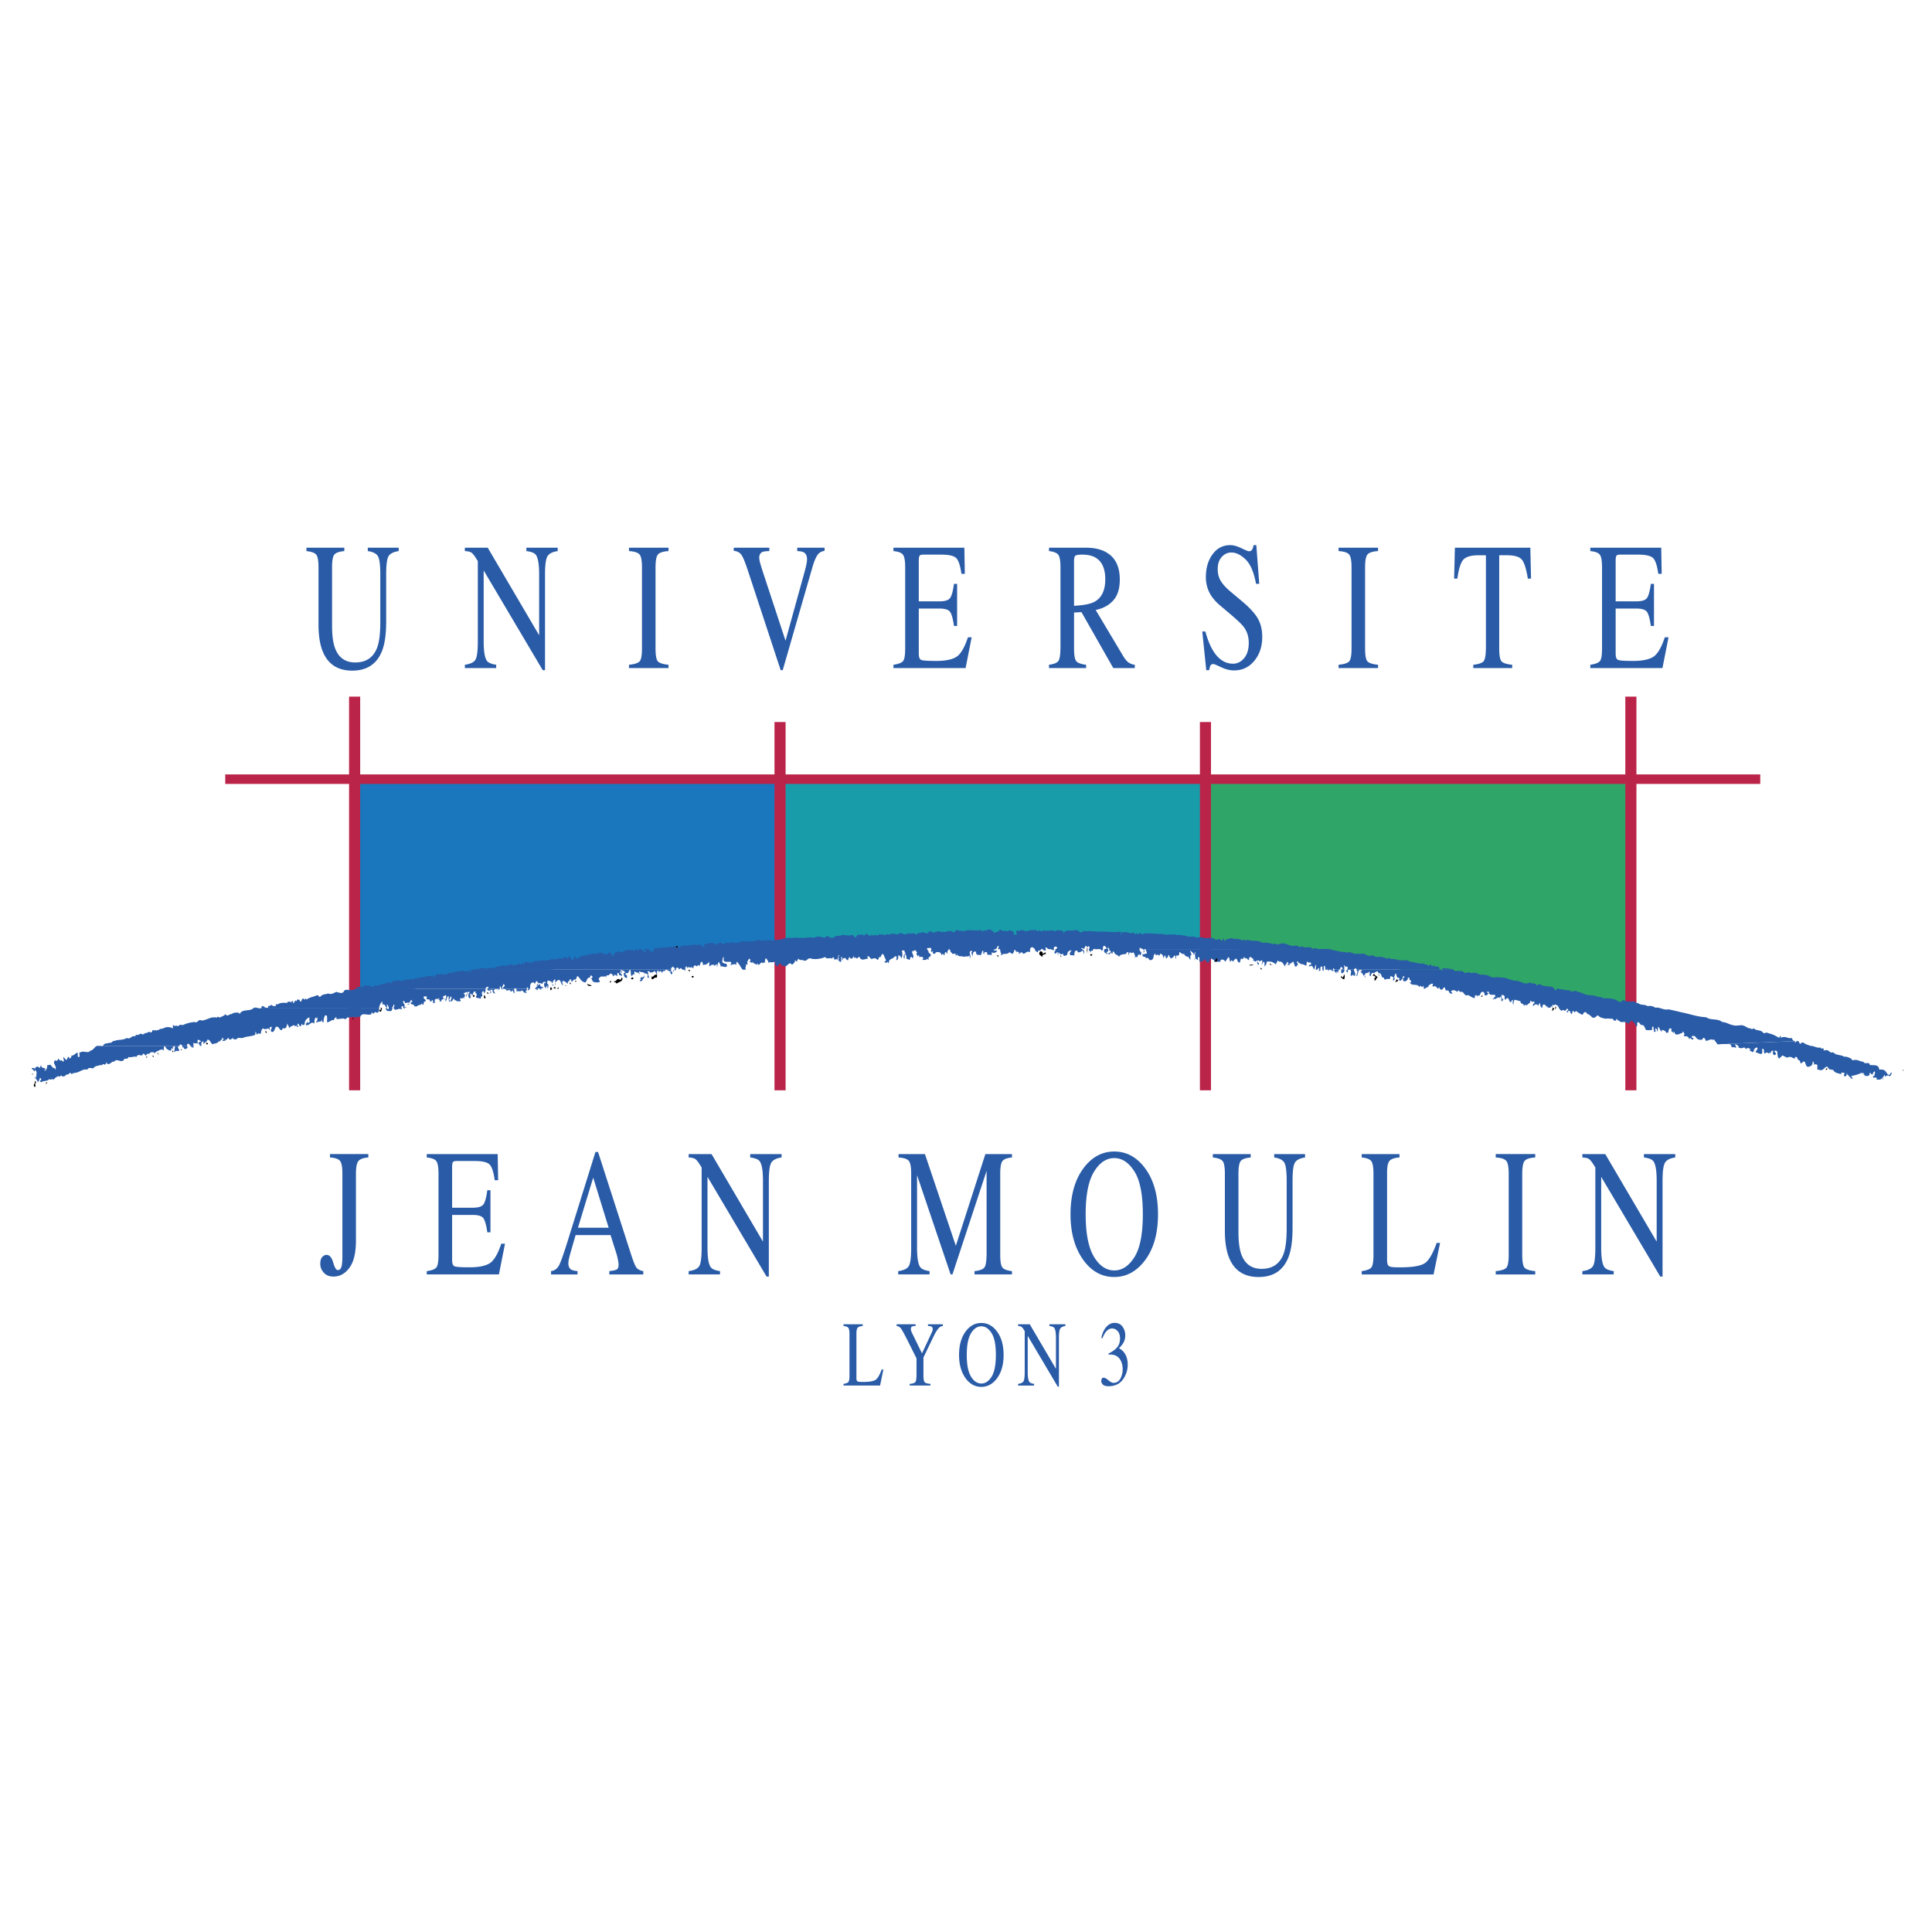
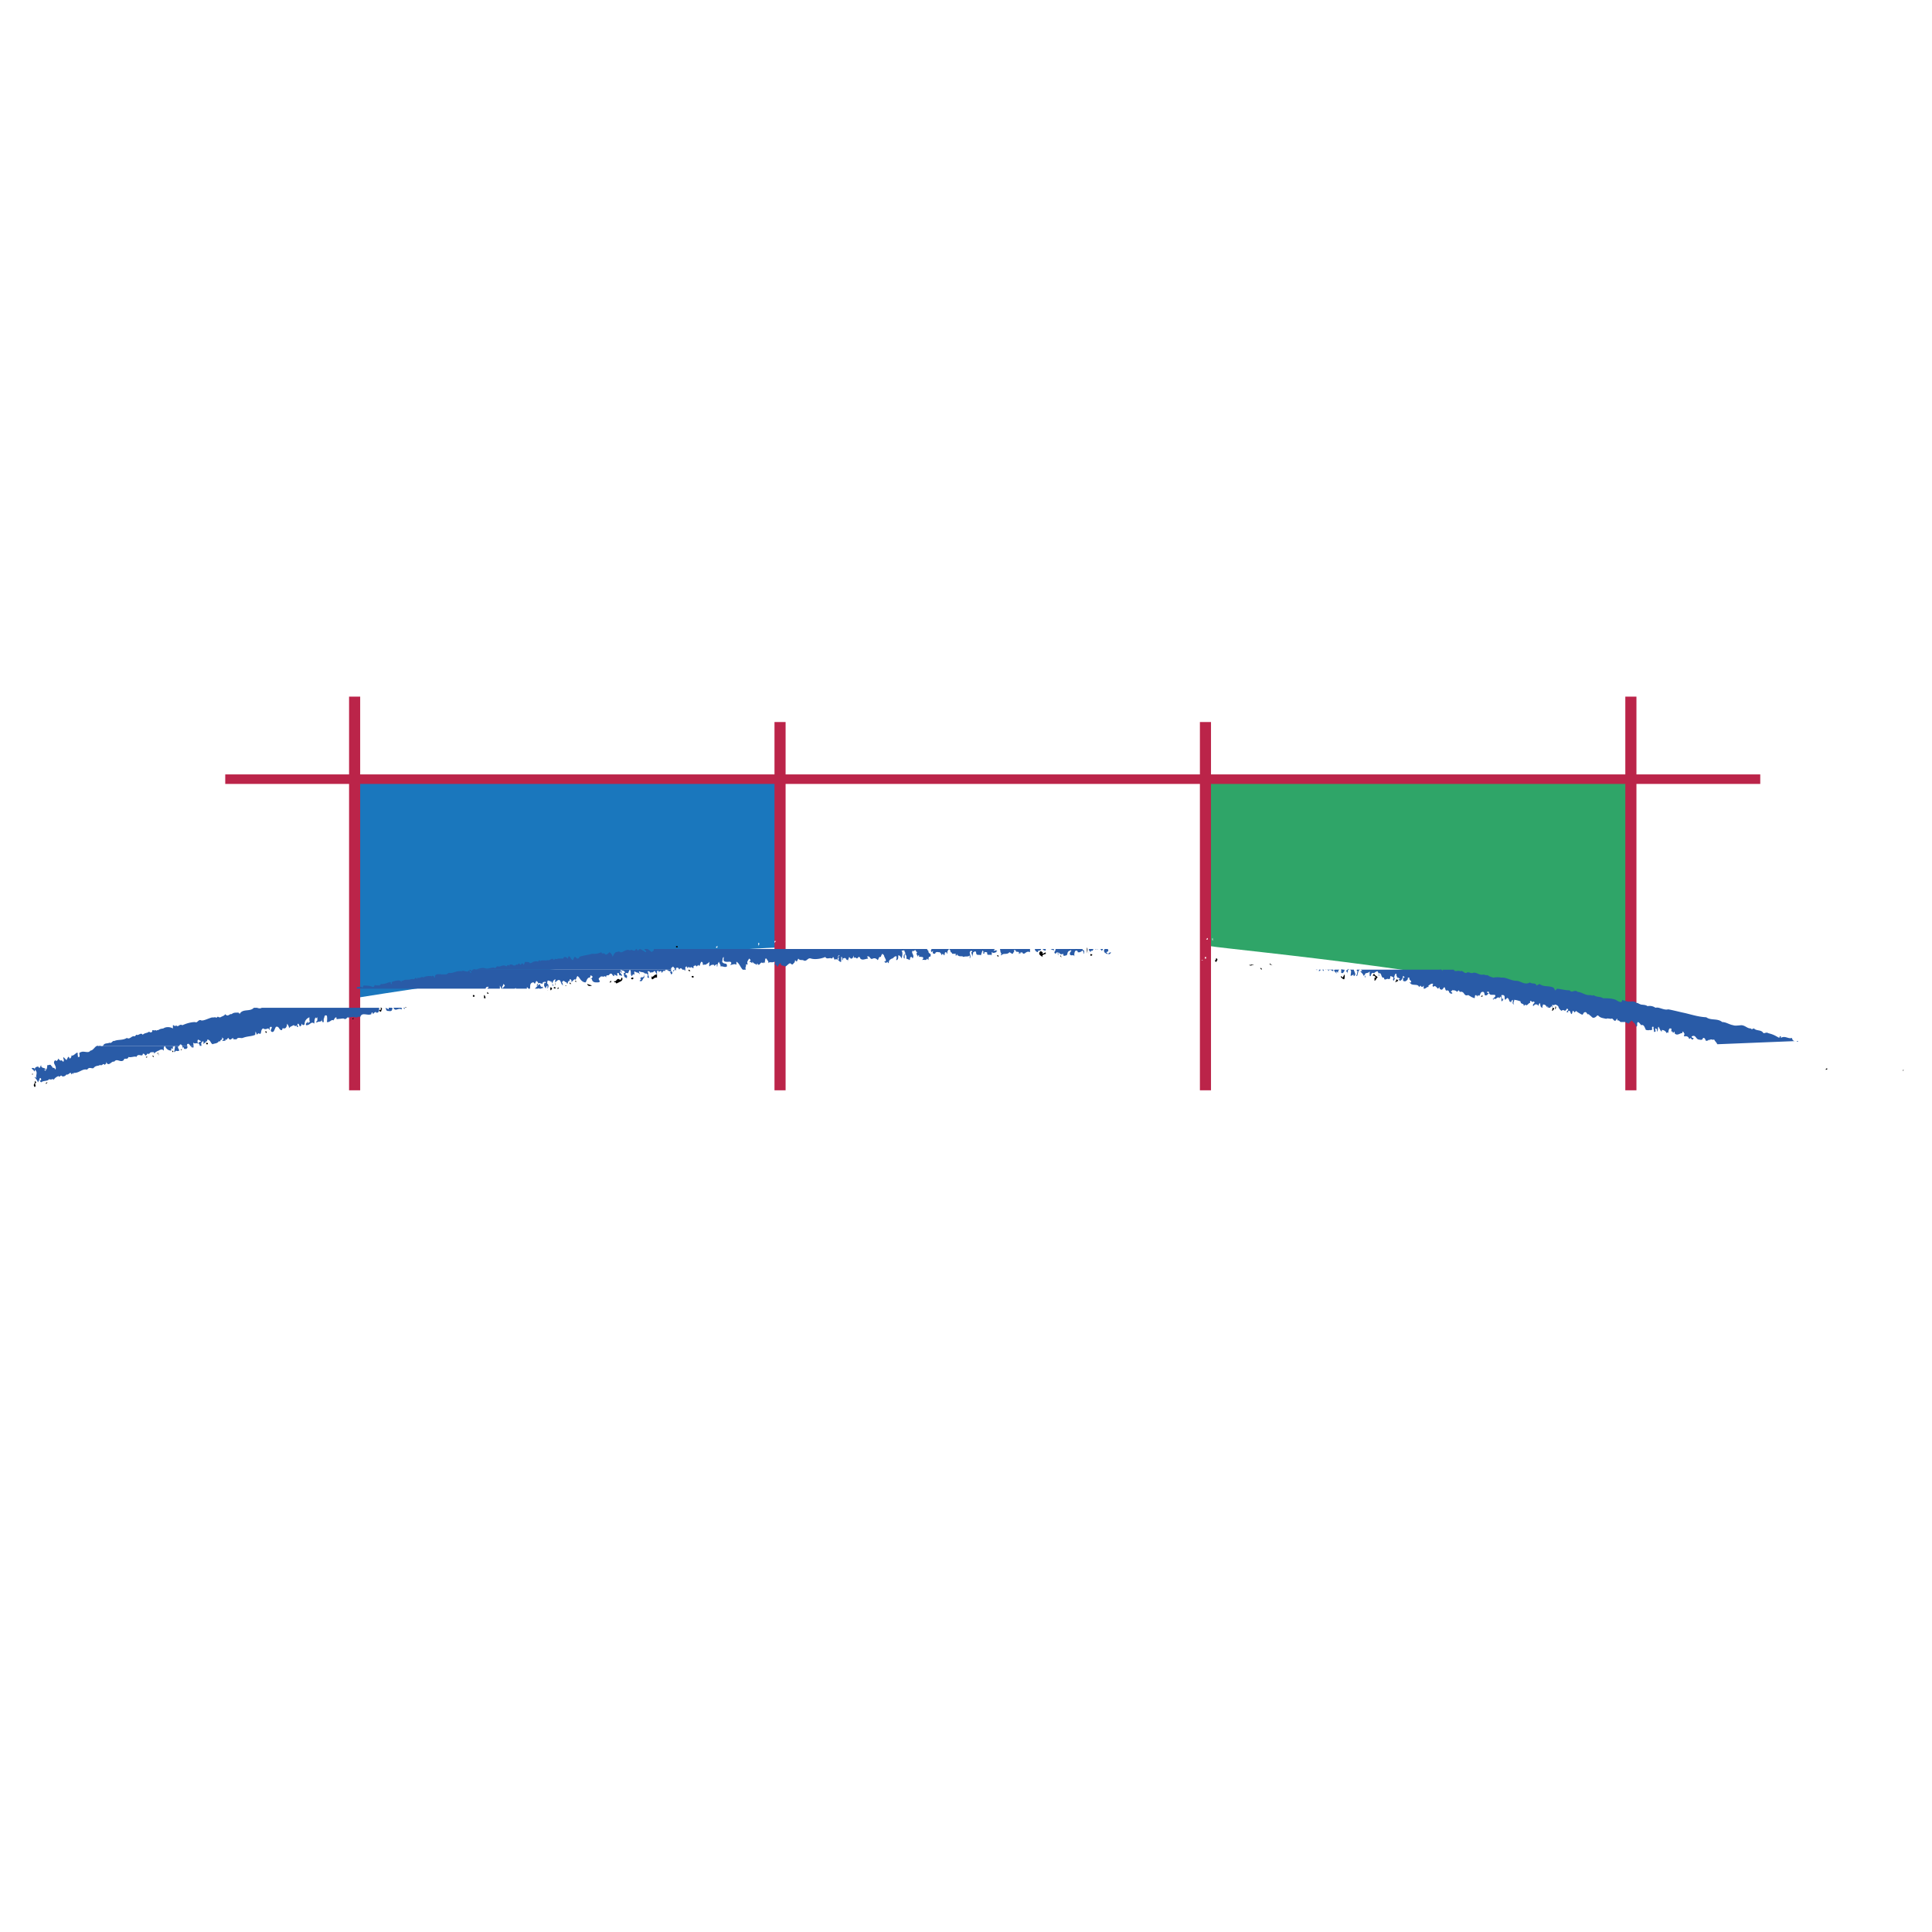
<svg xmlns="http://www.w3.org/2000/svg" width="2500" height="2500" viewBox="0 0 192.756 192.756">
  <g fill-rule="evenodd" clip-rule="evenodd">
    <path fill="#fff" d="M0 0h192.756v192.756H0V0z" />
    <path d="M120.506 94.367c3.604.541 26.568 2.521 42.287 6.811V77.896h-42.287v16.471z" fill="#2fa568" />
-     <path d="M77.904 94.526c2.983-.146 30.567-2.455 42.444 0V77.738H77.904v16.788z" fill="#199caa" />
    <path d="M35.302 99.594c6.651-1.057 29.286-4.554 42.444-5.068v-16.63H35.143l.159 21.698z" fill="#1a77bd" />
-     <path d="M158.666 66.652v-.328c.49-.071.807-.19.951-.359.146-.168.219-.595.219-1.28v-8.072c0-.644-.072-1.065-.215-1.263-.143-.198-.461-.321-.955-.368v-.337h7.076l.045 2.605h-.338c-.113-.803-.283-1.323-.508-1.56s-.729-.354-1.51-.354h-1.807c-.195 0-.316.043-.361.129s-.068.247-.068.483v4.049h2.049c.568 0 .93-.115 1.086-.346s.281-.697.377-1.4h.312v4.2h-.312c-.1-.702-.227-1.167-.383-1.396-.156-.228-.516-.341-1.08-.341h-2.049v4.492c0 .361.084.573.25.638.168.065.666.097 1.5.097.9 0 1.566-.134 1.996-.403.43-.269.814-.92 1.158-1.954h.371l-.605 3.066h-7.199v.002zM145.078 57.729l.078-3.084h7.525l.07 3.084h-.318c-.156-.969-.355-1.599-.596-1.892-.24-.293-.746-.439-1.518-.439h-.742v9.287c0 .703.08 1.139.24 1.307.16.168.512.279 1.055.333v.328h-3.883v-.328c.562-.059.914-.186 1.053-.381.139-.195.209-.685.209-1.471v-9.074h-.742c-.736 0-1.238.145-1.506.434-.266.29-.467.922-.602 1.896h-.323zM133.549 66.652v-.328c.543-.053.893-.164 1.055-.333.158-.168.24-.604.24-1.307v-8.072c0-.667-.082-1.097-.24-1.29-.162-.192-.512-.305-1.055-.341v-.337h3.941v.337c-.541.036-.895.149-1.053.341-.162.192-.242.622-.242 1.29v8.072c0 .703.08 1.139.242 1.307.158.168.512.279 1.053.333v.328h-3.941zM119.951 63.001h.305c.225.815.49 1.465.795 1.949.527.845 1.186 1.267 1.969 1.267.426 0 .793-.183 1.104-.549.309-.366.465-.877.465-1.533 0-.59-.156-1.104-.469-1.542-.203-.278-.633-.694-1.287-1.25l-1.139-.966a4.68 4.68 0 0 1-.82-.895 3.376 3.376 0 0 1-.564-1.896c0-.915.223-1.678.67-2.286.445-.608 1.037-.913 1.775-.913.303 0 .668.102 1.096.306.428.204.67.306.73.306.166 0 .279-.054.342-.16a1.36 1.36 0 0 0 .146-.452h.273l.293 3.863h-.318c-.217-1.164-.564-1.976-1.045-2.437-.479-.461-.953-.691-1.42-.691-.365 0-.682.146-.953.438s-.406.699-.406 1.218c0 .467.104.866.312 1.196.207.337.529.688.969 1.055l1.17.983c.732.615 1.248 1.179 1.549 1.692.293.521.441 1.134.441 1.843 0 .951-.264 1.746-.789 2.383-.527.638-1.201.957-2.02.957-.412 0-.844-.106-1.291-.319-.449-.212-.707-.319-.771-.319-.156 0-.262.065-.316.195-.053.13-.088.269-.107.417h-.291l-.398-3.86zM107.158 55.966c0-.272.041-.444.127-.519.084-.074.314-.111.691-.111.559 0 1.008.104 1.348.31.633.384.949 1.102.949 2.154 0 1.093-.354 1.837-1.061 2.233-.412.224-1.098.36-2.055.408v-4.475h.001zm1.203 10.686v-.328c-.504-.059-.83-.179-.98-.359-.148-.18-.223-.607-.223-1.28v-3.571l.74-.044 3.174 5.583h2.146v-.328a1.33 1.33 0 0 1-.65-.248c-.168-.13-.338-.337-.508-.621l-2.744-4.599c.742-.153 1.328-.472 1.76-.957.432-.484.646-1.178.646-2.083 0-1.346-.486-2.271-1.457-2.773-.512-.266-1.15-.399-1.918-.399h-3.688v.337c.482.053.791.179.934.376.141.198.211.616.211 1.254v7.859c0 .756-.062 1.238-.189 1.444-.125.207-.443.343-.955.408v.328h3.701v.001zM89.139 66.652v-.328c.49-.071.808-.19.953-.359s.218-.595.218-1.28v-8.072c0-.644-.072-1.065-.215-1.263-.143-.198-.462-.321-.957-.368v-.337h7.076l.046 2.605h-.338c-.113-.803-.282-1.323-.508-1.56s-.729-.354-1.509-.354h-1.808c-.195 0-.315.043-.361.129s-.068.247-.068.483v4.049h2.049c.568 0 .93-.115 1.086-.346.156-.23.281-.697.377-1.4h.312v4.2h-.312c-.1-.702-.228-1.167-.384-1.396-.156-.228-.516-.341-1.08-.341h-2.049v4.492c0 .361.083.573.25.638.167.065.667.097 1.5.097.902 0 1.567-.134 1.997-.403.43-.269.815-.92 1.157-1.954h.371l-.604 3.066h-7.199v.002zM73.209 54.645h3.544v.337c-.334.006-.562.036-.683.088-.213.095-.319.287-.319.576 0 .148.038.354.114.621.076.266.218.712.426 1.338l2.081 6.318 1.893-6.841c.083-.301.146-.555.188-.762.043-.207.065-.375.065-.505 0-.348-.11-.585-.332-.709-.13-.071-.345-.112-.644-.124v-.337h2.725v.311c-.282.053-.49.157-.625.31-.204.23-.405.694-.605 1.391l-2.946 10.208h-.202l-3.285-9.978c-.277-.845-.5-1.37-.667-1.577-.167-.207-.411-.325-.731-.354v-.311h.003zM62.756 66.652v-.328c.542-.053.893-.164 1.054-.333.16-.168.24-.604.24-1.307v-8.072c0-.667-.08-1.097-.24-1.29-.161-.192-.512-.305-1.054-.341v-.337h3.941v.337c-.542.036-.893.149-1.054.341-.161.192-.24.622-.24 1.29v8.072c0 .703.08 1.139.24 1.307.161.168.512.279 1.054.333v.328h-3.941zM46.379 66.652v-.328c.55-.077.904-.247 1.06-.509.156-.263.234-.873.234-1.83v-8.001l-.183-.293c-.195-.313-.361-.506-.497-.581-.137-.073-.342-.117-.615-.128v-.337h2.283l5.131 8.737v-6.07c0-.998-.108-1.648-.325-1.949-.143-.195-.46-.322-.95-.381v-.337h3.128v.337c-.507.071-.845.239-1.015.505s-.253.875-.253 1.825v9.552h-.228l-5.893-9.951v7.071c0 .992.106 1.639.318 1.94.139.195.449.328.931.399v.328h-3.126v.001zM30.574 54.645h3.779v.337c-.512.047-.843.164-.995.35s-.228.613-.228 1.281v5.804c0 .951.095 1.692.287 2.224.355.969 1.029 1.453 2.022 1.453 1.088 0 1.819-.496 2.192-1.488.208-.555.312-1.412.312-2.57v-4.723c0-.986-.087-1.605-.261-1.856-.173-.251-.502-.409-.988-.474v-.337h3.083v.337c-.516.077-.854.247-1.012.509-.158.263-.237.87-.237 1.821v4.723c0 1.252-.141 2.23-.422 2.933-.521 1.294-1.509 1.941-2.966 1.941-1.439 0-2.419-.638-2.94-1.914-.282-.685-.423-1.589-.423-2.711v-5.671c0-.662-.074-1.086-.224-1.272-.149-.186-.476-.306-.979-.358v-.339zM31.954 126.105c0-.324.066-.559.199-.695.132-.141.274-.209.426-.209.299 0 .52.252.664.758.143.504.294.758.455.758.173 0 .293-.104.361-.311.067-.207.101-.566.101-1.082v-8.213c0-.674-.08-1.105-.241-1.295-.16-.188-.492-.301-.995-.336v-.338h3.824v.338c-.516.043-.851.168-1.005.377s-.231.629-.231 1.254v6.664c0 1.217-.215 2.117-.644 2.701-.429.592-.96.887-1.593.887-.417 0-.741-.131-.973-.391s-.348-.548-.348-.867zM42.578 127.15v-.328c.49-.07.808-.189.953-.359.145-.168.218-.594.218-1.279v-8.072c0-.645-.071-1.064-.215-1.264-.143-.197-.461-.318-.956-.367v-.338h7.076l.045 2.607h-.338c-.113-.805-.282-1.324-.507-1.561-.226-.236-.729-.354-1.509-.354h-1.808c-.195 0-.315.041-.361.127-.046.086-.068.248-.068.484v4.049h2.049c.567 0 .93-.115 1.086-.346s.282-.697.377-1.4h.312v4.199h-.312c-.1-.701-.228-1.166-.384-1.395-.156-.227-.516-.34-1.079-.34h-2.049v4.49c0 .361.083.574.25.639s.667.098 1.5.098c.902 0 1.567-.135 1.997-.402.429-.27.814-.92 1.157-1.953h.371l-.605 3.064h-7.2v.001zM59.184 117.492l1.542 4.998h-3.063l1.521-4.998zm-1.567 9.33c-.312-.035-.524-.088-.637-.158-.182-.119-.273-.332-.273-.639 0-.152.033-.361.101-.625.067-.262.274-.988.622-2.176h3.486l.553 1.746c.078.248.139.484.182.709.043.225.065.381.065.469 0 .266-.057.434-.169.502-.112.066-.364.125-.754.172v.328h3.389v-.328c-.312-.059-.534-.17-.667-.332s-.309-.586-.531-1.271l-3.316-10.287h-.26l-2.777 8.906c-.417 1.334-.71 2.152-.881 2.453s-.428.479-.771.531v.328h2.641v-.328h-.003zM68.709 127.15v-.328c.551-.076.904-.246 1.06-.51.156-.262.234-.873.234-1.83v-8l-.182-.293c-.195-.312-.361-.506-.498-.58s-.341-.117-.615-.129v-.338h2.283l5.131 8.738v-6.07c0-.998-.108-1.646-.325-1.949-.143-.193-.459-.32-.949-.381v-.338h3.128v.338c-.507.07-.846.24-1.015.506s-.254.873-.254 1.824v9.553h-.227l-5.893-9.951v7.07c0 .994.106 1.641.319 1.941.139.195.449.328.93.398v.328h-3.127v.001zM89.615 127.15v-.328c.551-.076.904-.246 1.06-.51.156-.262.234-.873.234-1.83v-7.371c0-.656-.076-1.082-.228-1.281-.151-.197-.497-.314-1.034-.35v-.338h2.634l3.083 9.154 2.947-9.154h2.652v.338c-.494.049-.812.17-.955.367-.143.199-.215.619-.215 1.264v8.072c0 .662.072 1.084.215 1.271.143.186.461.309.955.367v.328H97.23v-.328c.537-.059.873-.189 1.004-.395.133-.203.199-.688.199-1.457v-8.152l-3.408 10.332h-.182l-3.35-9.906v7.238c0 .994.106 1.641.319 1.941.139.195.449.328.93.398v.328h-3.127v.002zM109.145 116.912c.555-.914 1.229-1.369 2.027-1.369.771 0 1.439.439 2.002 1.32.564.881.846 2.309.846 4.289 0 1.955-.277 3.377-.834 4.266-.559.889-1.229 1.334-2.014 1.334-.803 0-1.479-.457-2.029-1.369s-.826-2.322-.826-4.23c-.001-1.915.275-3.329.828-4.241zm-1.083 8.768c.824 1.152 1.861 1.727 3.109 1.727 1.166 0 2.16-.518 2.984-1.559.92-1.164 1.379-2.729 1.379-4.695 0-1.938-.443-3.488-1.332-4.652-.82-1.076-1.83-1.613-3.031-1.613-1.197 0-2.205.535-3.025 1.604-.893 1.17-1.34 2.725-1.34 4.662.001 1.84.421 3.35 1.256 4.526zM121.006 115.143h3.777v.338c-.512.049-.844.164-.994.35-.152.188-.229.613-.229 1.281v5.805c0 .951.096 1.691.285 2.223.357.969 1.031 1.453 2.023 1.453 1.088 0 1.82-.496 2.193-1.488.207-.555.311-1.412.311-2.57v-4.723c0-.986-.086-1.605-.26-1.855s-.502-.41-.988-.475v-.338h3.082v.338c-.516.076-.852.248-1.01.51-.16.264-.238.869-.238 1.82v4.723c0 1.254-.141 2.23-.424 2.934-.52 1.295-1.508 1.939-2.965 1.939-1.439 0-2.42-.637-2.939-1.914-.281-.684-.424-1.588-.424-2.711v-5.67c0-.662-.074-1.086-.223-1.271-.15-.186-.477-.307-.979-.359v-.34h.002zM135.859 127.15v-.328c.49-.07.809-.189.953-.359.145-.168.219-.594.219-1.279v-8.072c0-.645-.072-1.064-.215-1.264-.145-.197-.463-.318-.957-.367v-.338h3.766v.338c-.49.035-.818.145-.984.328-.168.184-.252.576-.252 1.178v8.719c0 .203.025.359.076.475.049.115.158.188.328.217.1.018.205.031.316.037.109.004.316.008.621.008 1.182 0 1.982-.133 2.398-.398s.82-.945 1.209-2.037h.34l-.65 3.145h-7.168v-.003zM149.229 127.15v-.328c.541-.053.893-.164 1.053-.332s.242-.604.242-1.307v-8.072c0-.668-.082-1.098-.242-1.289s-.512-.307-1.053-.342v-.338h3.941v.338c-.543.035-.895.15-1.055.342s-.24.621-.24 1.289v8.072c0 .703.08 1.139.24 1.307s.512.279 1.055.332v.328h-3.941zM157.873 127.15v-.328c.551-.076.904-.246 1.061-.51.156-.262.234-.873.234-1.83v-8l-.182-.293c-.195-.312-.361-.506-.498-.58s-.342-.117-.615-.129v-.338h2.283l5.131 8.738v-6.07c0-.998-.107-1.646-.324-1.949-.143-.193-.461-.32-.949-.381v-.338h3.127v.338c-.506.07-.846.24-1.014.506-.17.266-.254.873-.254 1.824v9.553h-.229l-5.893-9.951v7.07c0 .994.107 1.641.32 1.941.139.195.447.328.93.398v.328h-3.128v.001zM110.105 137.451c.121 0 .281.086.48.258.201.172.369.258.51.258.309 0 .537-.143.688-.426.15-.285.225-.594.225-.928a1.88 1.88 0 0 0-.182-.848c-.205-.412-.551-.619-1.039-.619l-.082.002a1.01 1.01 0 0 0-.094.012l-.006-.117c.352-.174.631-.375.834-.6.203-.227.305-.523.305-.895 0-.326-.08-.576-.24-.748s-.342-.258-.549-.258c-.242 0-.457.123-.643.365-.1.135-.211.338-.326.615l-.104-.033c.088-.457.252-.822.494-1.096.24-.273.518-.41.834-.41.338 0 .598.127.783.379.184.252.275.545.275.875 0 .293-.076.561-.229.803a2.465 2.465 0 0 1-.4.465c.213.123.383.268.51.434.24.314.361.717.361 1.199a2.44 2.44 0 0 1-.494 1.512c-.33.436-.801.654-1.41.654-.271 0-.461-.055-.57-.166a.492.492 0 0 1-.164-.354c0-.078.02-.152.055-.225a.189.189 0 0 1 .178-.108zM96.875 133.023c.281-.465.625-.695 1.031-.695.395 0 .734.223 1.02.672.287.447.432 1.176.432 2.184 0 .994-.143 1.719-.426 2.17-.283.453-.625.68-1.025.68-.408 0-.752-.232-1.033-.697-.28-.463-.42-1.182-.42-2.152-.001-.976.14-1.697.421-2.162zm-.551 4.465c.419.586.947.879 1.582.879.594 0 1.102-.264 1.52-.793.469-.594.703-1.391.703-2.391 0-.986-.227-1.777-.68-2.369-.416-.547-.932-.82-1.543-.82-.609 0-1.122.271-1.539.816-.455.596-.682 1.387-.682 2.373 0 .938.213 1.708.639 2.305zM89.456 132.125h1.897v.17a.77.77 0 0 0-.357.051c-.08.039-.119.123-.119.252 0 .039.006.088.02.146s.043.137.089.232l1.003 2.053.974-2.084c.04-.088.065-.16.078-.217a.692.692 0 0 0 .018-.127c0-.131-.052-.219-.156-.262a1 1 0 0 0-.318-.045v-.17h1.483v.17a.583.583 0 0 0-.367.168c-.168.16-.357.455-.566.889l-1.003 2.084v1.799c0 .359.042.582.127.67.085.09.275.145.571.166v.166h-2.073v-.166c.307-.023.498-.088.571-.188.074-.1.111-.354.111-.756v-1.605l-.887-1.773c-.307-.609-.522-1.002-.646-1.176-.124-.172-.274-.264-.451-.277v-.17h.001zM84.157 138.236v-.166c.249-.037.411-.098.485-.184.074-.086.111-.303.111-.652v-4.109c0-.326-.036-.541-.109-.643-.073-.1-.236-.162-.487-.188v-.17h1.917v.17c-.25.02-.417.074-.502.168s-.127.293-.127.6v4.439a.62.62 0 0 0 .038.24c.026.059.082.096.167.111.051.01.104.016.161.018.056.004.162.004.316.004.603 0 1.009-.066 1.221-.203.212-.135.417-.48.616-1.037h.172l-.331 1.602h-3.648zM101.578 138.236v-.166c.279-.039.459-.125.539-.26s.119-.445.119-.932v-4.074l-.092-.148c-.1-.158-.186-.258-.254-.295a.773.773 0 0 0-.312-.066v-.17h1.162l2.613 4.447v-3.09c0-.508-.057-.84-.168-.992-.072-.1-.234-.164-.482-.195v-.17h1.592v.17c-.258.037-.43.123-.516.258s-.129.445-.129.93v4.863h-.117l-2.998-5.066v3.6c0 .506.053.834.162.988.07.1.229.166.473.203v.166h-1.592v-.001z" fill="#295ba7" />
    <path fill="#bb2449" d="M35.935 69.503h-1.109v39.276h1.109V69.503zM163.268 69.503h-1.11v39.276h1.11V69.503z" />
    <path fill="#bb2449" d="M175.621 78.213v-.95H22.473v.95h153.148z" />
    <path fill="#bb2449" d="M120.822 72.037h-1.107v36.742h1.107V72.037zM78.379 72.037h-1.108v36.742h1.108V72.037z" />
    <path d="M120.506 93.575v.159h-.158c0-.079.066-.079.158-.159zM120.982 93.893c.025-.04-.107-.172 0-.317a.649.649 0 0 1 0 .317zM119.398 95.159c.025.079.025.145 0 .158-.107-.08-.107-.145-.158-.158l.315-.159-.156-.158c.158.132.025.264-.001.317zM122.248 95.317c.014-.013.014.053 0 .159v-.159zM120.348 95.476c-.066.026 0 .092 0 .158h-.158c.027-.132.027-.198.158-.158zM123.674 95.634c-.025.066-.025.132 0 .158l-.158-.158h.158zM120.031 95.792c-.08.04-.08.04-.158 0 .014-.026.014-.026.158 0zM131.592 96.426c-.025 0-.025.133-.158 0-.066.066 0-.132 0-.158l.158.158zM135.076 97.061v-.159.159zM142.203 97.535c-.014.078-.014.078-.158 0v-.158c.144.039.211.105.158.158zM148.697 97.693c.025.119-.105.053-.158 0v-.158c.117.211.25-.053.158.158zM142.045 97.535c-.053.145.014.211 0 .158h-.158c.105-.013.105-.08.158-.158zM141.729 97.693c.066.119 0 .119 0 .158v-.158zM141.094 98.01c-.025.066-.025.133-.158.158v-.158h.158zM147.271 98.959h.475c-.012.107-.145.107-.158.16-.053-.185-.25.012-.317-.16l-.158.16c-.039.012.025-.119-.158-.16v.16c-.145-.119-.277-.186-.158-.316.078-.133.145 0 .158 0-.014.064.053.064 0 0l.158-.477c.092.211.026.41.158.633zM146.639 98.643l-.158.16c.064.131.131.264 0 .316-.133-.119-.133-.449 0-.635.064.053.197.053.158.159zM144.42 98.484c-.053.053-.053.119 0 .158l-.158-.158h.158zM149.33 98.803c.053.264-.211.264-.158.316-.053-.053-.119.078-.158 0-.028-.053.172-.185.316-.316zM150.914 99.594c-.014-.197.186-.396.316-.475.067.145-.263.342-.316.475zM149.33 99.436v-.317.317zM150.439 99.277c-.066.184.264.119.158.316-.094 0-.158-.133-.158-.158-.066-.105 0-.171 0-.158zM152.18 99.594h-.156v-.158c.13.025.13.025.156.158zM151.865 99.752v.158h-.16l.16-.158c.026-.092.026-.025 0 0zM159.148 101.178h-.158v-.158c.092.025.225.025.158.158zM164.691 102.443h-.156c-.041-.078.092-.078.156 0zM173.402 102.604h-.158c.027-.107.027-.107.158-.16v.16zM166.275 102.762c.066 0 .066.131 0 .158v-.158zM184.33 105.137c-.039.066-.172 0-.158 0v-.158a.426.426 0 0 1 .158.158zM177.521 105.137h-.16l.16-.158c-.027.025.04.091 0 .158zM178.154 105.137v.158c-.133-.027-.264-.225-.158-.158.092-.133.092-.067.158 0zM178.312 105.295v-.158h.159l-.159.158zM180.371 105.611v-.158.158zM187.023 105.77v.158h-.316l.156-.316c.002.052.067.118.16.158zM91.208 93.258h-.159c.066 0 .132-.065.159 0zM93.424 93.258c.066.132-.066-.065-.158 0 .092-.065.158 0 .158 0zM77.271 94.05c-.013.132-.013-.066 0-.158h.158l-.158.158zM101.344 94.367c-.066-.053-.066-.185-.158-.317.158 0 .092-.198.158 0 .064.067 0 .133 0 .317zM75.687 94.367c-.013-.119-.079-.185 0-.317.118.067.052.199 0 .317zM97.385 94.367v.159c-.199.053-.133-.211-.16-.317l.16.158zM98.176 94.367v.159-.159c.066-.053.066.013 0 0zM71.569 94.526c.014.053-.053.053-.158 0l.158-.159c.014-.053.014.079 0 .159zM100.867 94.367c.08.013.014.079 0 .159v-.159zM94.058 94.842v-.158c-.105.093-.172.224-.317.158V95v-.158c.013-.132.145-.198.158-.475-.078.277.581.145.159.475zM104.193 94.367c.119.145-.012.145 0 .159-.078-.014-.011-.212 0-.159zM96.117 94.526c-.119.251.409.514-.158.633-.026-.185.105-.449 0-.475l-.159.158v-.475c.132-.053.132.277.317.159z" fill="#fff" />
    <path d="M101.344 94.526c-.133.053-.133-.08-.158-.159h.158v.159zM112.43 94.842c-.133.066-.133-.065-.158-.158l-.158.158c-.146-.132.117-.264.158-.475.091.145.158.277.158.475zM90.732 94.684h-.317l.317-.158c-.013-.014-.013.118 0 .158zM101.818 94.684c-.08.026-.08-.105 0-.158-.013-.014.053.118 0 .158zM111.004 94.526c-.025.118-.158.118-.158.158-.067-.04 0-.172.158-.158zM90.89 94.684v-.158.158zM112.904 94.684v-.158.158zM113.221 94.526v.158h-.159v-.158h.159zM106.094 94.842s-.065 0 0 0V95c-.197.04-.064-.158-.158-.158.027-.132.158-.065.158-.158.066.026.066.093 0 .158zM106.41 95c-.184-.092-.053-.224 0-.316-.053.026-.053.224 0 .316zM111.637 94.842c-.131 0-.131.066-.158.158h-.158a.34.34 0 0 1 0-.316c.118-.04.185.093.316.158zM89.782 94.684c-.053.093-.053.093 0 .158h-.158v-.158c.105.026.105.026.158 0zM65.867 94.842c-.092-.132.172 0 .159-.158.013.093.013.356-.159.158zM91.84 95v-.158-.158V95zM105.461 94.842v-.158c.105.093.039.158 0 .158zM94.375 94.842c.105 0-.026.066 0 .158l-.158-.158c.131-.065.197-.132.158 0zM88.198 95c-.119.04-.251-.092-.159-.158.172-.132.107.066.159.158zM88.356 95v-.158V95zM100.709 94.842V95h-.158v-.158h.158zM97.543 95h-.158v-.158c.131.066.131.132.158.158zM99.283 95l-.156-.158h.156V95zM81.388 95.159c-.04.145-.171.013-.316 0 .013-.119.08-.119.159-.159l.157.159V95c.092-.026.027.106 0 .159zM83.13 95.476c-.066-.04-.132-.04-.158 0 .026-.172-.304-.304-.159-.476.185.04.185.304.317.476zM92.316 95.634c-.079-.264-.277-.462 0-.634-.013-.026.053.105.158 0-.039.106-.171.37-.158.634zM94.216 95c-.066.04 0 .105 0 .159V95zM111.795 95.317l-.158.159c0-.172-.131-.304 0-.476.066.106.133.238.158.317zM81.863 95.159V95v.159zM88.356 95.159c.053-.119.053.013 0 0zM96.592 95.317l-.158-.158h.158v.158zM114.805 95.159v.158-.158c0 .013 0 .079 0 0zM84.872 95.317h-.158v-.158c.132.079.066.145.158.158zM86.298 95.634c-.198-.066-.132-.264-.159-.475h.159c.132.145 0 .277 0 .475zM77.904 95.159c-.053.145-.053.145 0 .158h-.158c-.027-.079.105-.145.158-.158zM85.981 95.317v-.158.158zM115.121 95.317c-.119.053-.119-.013-.158 0v-.158c.105.079.105.145.158.158zM116.863 95.159c-.014.145.053.211 0 .158v-.158zM88.515 95.317c-.04.185-.106.053-.159.159-.079-.238.119-.106.159-.159zM88.99 95.476c-.053.026-.053-.106 0-.159v.159zM77.112 95.476h-.158c.039-.106.039-.04.158 0zM76.162 95.792v-.158c.039 0 .171 0 0 .158zM56.84 95.792h-.159l.159-.158c-.039.066.027.198 0 .158zM72.835 95.792v-.158c.133.066.067.198 0 .158zM69.51 95.792c-.04.04-.04.171-.159.158-.013.014-.079-.184.159-.158zM68.243 95.792c.04.171.04.237 0 .158h-.158v-.158c.132.04.132.04.158 0zM79.171 95.951c-.066.145-.198.145-.317.159-.013-.014-.146-.277 0-.317l.317.158zM55.415 95.951v-.158c.132.039.066.105 0 .158zM73.786 95.792c-.026.105-.092.105-.159.158-.065-.052.067-.184.159-.158zM71.727 95.792v.159-.159zM78.696 95.951c.013.145-.053.145-.158.159-.093-.08-.026-.146 0-.159.105-.053.17.013.158 0zM74.103 96.268v-.317.317zM64.601 96.109v.159-.159zM64.125 96.268c.065-.039.065-.039.158 0h-.158zM60.958 96.742c-.131.08-.066-.119 0-.158-.066.105.132.172 0 .158zM57.949 97.061h-.158c.131-.041.197-.041.158 0zM59.375 97.535c-.066.014-.132-.186 0-.316 0 .131.065.263 0 .316zM58.741 97.535c-.092.014-.224-.053-.158 0-.132.078-.132.014-.158 0 .092-.119.158.014.158-.158l.158.158zM55.098 97.535h-.158.158c-.079.014-.013-.053 0 0zM54.464 97.852v-.159.159zM51.139 98.01v-.158.158zM51.931 98.484c.052-.012.052.053.158 0l-.158.318-.158-.16-.158.16c.039-.133-.026-.266 0-.318l.316-.316v.316zM51.297 98.326c-.039.08-.105.014 0 0 .026-.053-.039.014 0 0zM52.248 98.326v.158c-.133-.078-.066-.211 0-.158 0-.053.065.014 0 0zM52.564 98.326h-.159c.106.014.173-.053.159 0zM50.822 98.643c-.092-.039-.159-.039-.159-.158.001-.145.199-.079.159.158zM47.972 98.643c-.08.16-.278.16-.159.316-.251-.025.013-.289-.158-.475.105.053.237.053.317.159zM48.288 98.803l.158-.16v.16h-.158zM47.18 98.959c-.013.041-.08.041 0 0l-.159-.156c.079 0 .079.131.159.156zM46.229 99.277l-.158-.318c.238-.025.039.238.158.318zM47.655 99.277l-.159-.158h.159v.158zM45.913 99.436h-.159c.026-.039.093-.105 0-.158-.04.25-.237.25-.317.475.014-.291-.053-.555.159-.633.185.012.317.145.317 0 .066.011.131.21 0 .316zM45.121 99.119c.132.145.066.145 0 .158l-.158-.158c.158.145.158-.053.158 0zM44.804 99.277c-.079-.014-.211-.146 0-.158v.158zM47.972 99.277c-.013.119-.146.119-.159.158v-.158c.079-.013.079-.013.159 0zM41.636 99.91a.606.606 0 0 0-.158.316c-.119.027-.053-.039 0-.158.079-.277-.185-.211-.158-.475.171.067.171.067.316.317zM41.794 99.91v-.316.316zM39.894 100.068c-.053-.078-.053-.277 0-.316.211.039-.053.172 0 .316zM38.786 99.91v-.158.158zM38.311 99.91h.158-.158zM41.32 100.068v-.158.158zM39.578 99.91c.132.211 0 .408 0 .633-.198-.225.066-.422 0-.633zM42.112 100.068h-.159c-.066-.145.066-.145.159-.158v.158zM39.894 100.385c-.053.133-.053.133-.158.158.04-.092.171-.225.158-.316-.053.091.013.158 0 .158zM37.202 100.543v-.158c.066 0 .066.066 0 .158zM38.944 100.543v-.158l.158.158h-.158zM37.044 100.385c-.106.066-.04.133-.159.158.053-.025-.013-.092.159-.158zM36.727 100.543c-.053.041-.119.041-.159 0v-.158c.04.066.04.133.159.158zM30.867 100.701c0-.053 0-.053 0 0zM34.668 101.178v-.316c.026.052.092.183 0 .316zM33.876 101.178h-.158v.316c-.013-.119-.145-.119-.159 0-.053-.119-.118-.119-.158-.158l.158-.316c.146.091.212.158.317.158zM34.193 101.178c.04.197-.092.264-.158.316-.066.014-.066.014-.159 0-.04-.25.225-.25.317-.316zM33.401 101.494h-.158.158zM23.74 102.127v.158c-.066.014 0-.117 0-.158 0-.025.066-.025 0 0zM21.998 102.443c.026.053.026.119 0 .16l-.159-.318c.119-.053.185.014.159.158zM28.175 102.443c.052.053-.146-.012-.317 0v-.158c.171-.053.238.08.317.158zM22.631 102.604v-.161.161zM19.781 102.92c.132.039.066.105 0 .158v-.158zM23.107 103.395c-.026.158-.093.158-.159.158-.066-.066-.066-.264 0-.316l.159.158zM23.423 103.395c.053.027-.013.158 0 .158v-.158zM21.523 103.869c-.158.014-.158-.184-.158-.316.263-.067.197.263.158.316zM18.672 103.869l-.158-.158c.145.105.277.041.316 0 .027.041-.038.105-.158.158zM16.614 103.711c.065.172-.066.172 0 .158-.133.014-.199-.117 0-.158-.067.041-.067.105 0 0zM15.822 104.027c.132-.078-.133-.078 0-.316v.316zM14.238 103.869v.158-.158zM16.93 103.869v.158a.354.354 0 0 0-.159 0c-.092-.012-.026-.078 0-.158.106.08.173.08.159 0zM11.862 104.662c-.132-.053-.066-.119 0 0zM12.337 104.82c.119-.08-.079-.146 0-.158.119-.053.119.078 0 .158zM9.961 104.979c-.013.025-.013-.039 0-.158.054.052.054.118 0 .158zM7.586 105.295c-.08.039-.08.039 0 .158l-.159-.158h.159zM5.527 105.928c0 .133-.065.066-.158 0h.158c-.066-.065 0 0 0 0zM6.319 106.086c-.132.041-.132-.025-.158-.158.026.133.092-.064.158 0v.158zM3.785 106.721c-.039-.133.026-.199 0-.316.092-.014.092.183 0 .316zM185.123 106.562c.158.355-.172.025-.16.316-.145-.157-.012-.421.16-.316zM186.072 106.721c0 .131-.131.131-.158.158v-.158h.158zM184.488 107.037c-.064.078-.064.145-.158.158-.039-.08-.172-.211 0-.316.094-.027.027.105.158.158zM186.549 107.037c-.08.145-.344.211-.158.475.211-.131.275-.396.473-.158.266-.172.396.225.635.158.092.133-.105.199-.158.158-.145.041-.145-.092-.158-.158h.158-.158c-.186.199-.316-.33-.475 0l-.316.158c.012-.289-.449-.355-.318-.791.197.039.328.105.475.158zM184.807 107.354h.156c-.209.027-.209.092-.156.158-.186 0-.119-.197-.318-.158.132-.04.265.158.318 0zM187.023 107.828c-.027.08-.027.08 0 .16v-.16c.039-.053-.027.014 0 0z" fill="#fff" />
-     <path d="M171.344 104.188c.477.092.607-.305.951-.16.117-.012.184.186.316.16.131.092.131.156.158.314.238-.092.172.041.475 0l-.158-.314c.186.025.252.092.316.156.133.133.066.133 0 .158.396.107.264.107.635 0l.158.16c.197-.186.264-.053.475 0-.277.211.053.145.158.316.092-.039.225-.105.158-.316.133.012.066-.119.316-.16.146.172-.117.305-.158.477.172.025.436.225.635.158a.611.611 0 0 0 0-.475c.395-.053.064.277.316.475.014-.133.344-.197.316 0l.158-.158v.158c.133-.133.133-.33.316-.316.08.119-.053.25 0 .316.08.066.146.264.318 0 .025-.066-.172-.133-.16-.316.053.053.119-.014.16 0 .223.119.092.447.156.475 0 .039.066.105 0 .158l.16.158.316-.316.316.158c.133.145.33-.053.475 0 .186.014.25.145.475.158-.025-.014-.025-.078 0-.158.238-.053.238.211.318.316.25-.039.117.357.316.316.527-.619.264.568.791.318.33-.08.33-.344.316-.477.146-.064.146.264.158.318.119-.119.186-.055.318 0v.475h.158c.369.197.5-.199.791-.316.105.053.238.316.318.316.051-.066.117 0 .156 0 .027 0 .094.066.158 0 .133.395.594.33.793.475v-.158c.131-.053.264.014.316 0 .08.145-.119.211 0 .316.145.158.145-.105.316-.158.225.186-.172-.211-.158-.158.252.277.582.607.635.633.078.041-.119-.488-.16-.316.371-.039.766-.172 1.109-.316h-.158c.08-.186-.053.145.316 0l.158.316c.266.092-.264-.303-.158-.158.094.053.225.053.158.158.266-.039.463.092.477-.316.184.014.117.211.314.158-.064-.08.066-.211.16-.316.105.105.039.236 0 .316.039.119-.027.186-.16.158.002.027.066.027 0 .158h.318c.145.066.078.133 0 .158.277.105.541.041.633-.158.172-.131-.025.396 0 .158.041-.092.105-.355.158-.316.08-.369.146.357.158 0h.16-.318c.08.027.146.027.158 0 .119.027.318-.172.318 0 .264.027.197-.105.316-.316h-.158v.158c-.488.186-.225-.607-1.109-.475-.039-.594-.633-.396-.949-.475-.014-.383-.477.012-.635-.318-.303 0-.633-.264-.951-.158-.145-.039-.145.094-.156 0-.053-.236-.846-.436-.793-.316-.25-.25-.844-.119-1.109-.475-.461.158-.328-.369-.949-.158.025-.477-.238-.014-.316-.318-.316.107-.646-.158-.951-.158.105.066-.422-.131-.475-.156-.145-.041-.277-.238-.475-.16-.199.252-.133.053-.316-.158h-.158l-.16.158c-.025-.012-.025-.012 0-.158l-7.754.317zM25.641 100.543a.679.679 0 0 0-.317 0h.317zM64.601 94.684c-.013-.04-.08-.04-.158 0-.053-.04-.119.026-.159 0h.317zM132.543 94.684c-.186.026-.316-.04-.475 0-.172.093-.436-.04-.635 0-.066-.106-.33-.106-.475 0-.119-.238-.516-.172-.793-.158-.117-.014-.316-.211-.475 0-.172-.146-.303-.211-.633-.159-.396.079-.924-.449-1.426-.158-.225.105-.422-.159-.633 0-.316-.159-.713-.159-1.109-.159-.463-.33-1.055-.066-1.426-.316l-.158.158c0-.171-.197-.04-.316-.158-.08.25-.211-.079-.316 0-.225-.146-.488.053-.791-.159-.225.146-.555.013-.635.317-.119-.04-.119-.171-.158-.317l-.158.317c-.133-.171-.396-.237-.475-.158-.053.119-.318-.079-.475-.159a2.89 2.89 0 0 1-.477 0c-.158.013-.289.08-.316 0-.303-.052-.633-.119-.791 0-.238-.25-.699-.052-.951-.158-.211-.092-.541-.092-.793-.158-.145.132-.408-.132-.633 0-.303-.066-.436 0-.633 0-.529-.132-1.254-.066-1.9-.159-.08.158-.277-.171-.475.159-.066-.066-.33-.33-.477 0-.053-.132-.117-.132-.158-.159l-.158.159c0-.33-.264-.132-.475-.159-.316-.105-.713-.171-.951 0 .105.026.105.093 0 .159-.025 0 .105-.198 0-.317-.619.119-1.412-.013-2.059 0-.541.053-.936-.145-1.424 0-.041-.145-.238-.013-.318 0-.184.251-.383-.145-.633-.158-.41.145-.805-.053-1.109.158l-.158.158c0-.436-.395-.171-.633-.316l-.158.158c-.33-.277-.793.053-1.268-.158v.158c-.184-.013-.25-.079-.316-.158l-.158.158c-.238-.277-.436-.079-.635-.158-.264.079-.461.079-.633.158-.092-.211-.289-.079-.475-.158-.08.211-.344-.053-.475.158 0 .119.264.251 0 .317-.33.066-.066-.33-.318-.317-.145-.211-.408-.079-.633 0 .027-.079-.039-.079 0 0-.105-.145-.369-.079-.316 0-.053-.013-.119-.211-.316-.158-.066-.053-.133.277-.316.158-.277.383-.477-.409-.951-.158-.119.145-.316-.053-.475.158l-.158-.158c-.607.145-1.268-.119-1.743.158-.185-.145-.382-.013-.633-.158-.145-.053-.277.409-.475.158-.396-.211-.66.185-.95 0-.105.185-.304-.145-.476 0a.82.82 0 0 0-.475.158c-.013-.171-.277-.171-.476-.158v.317-.159c-.33.093-.527-.237-.792 0-.198-.105-.264.093-.475.159a.942.942 0 0 0-.158-.159c-.356.093-.687-.04-.951.159-.066-.066-.33-.198-.475-.159-.119.158-.25.026-.316.159-.264-.198-.66-.066-.792 0-.198-.198-.33.132-.475 0-.185 0-.647-.132-.633.158-.146-.291-.409.04-.634-.158l-.158.158c-.079-.092-.277-.356-.475-.158.066.066.066.066 0 0-.132.264-.264-.198-.317 0-.079.066-.146-.066-.158 0-.317-.066-.383.198-.476.316-.105-.119-.171-.25-.316-.316-.251.132-.647.066-.95 0-.29.198-.687 0-.95.316-.132-.052-.264.08-.476-.158.014-.026-.382-.026-.316.158-.264-.052-.792-.25-1.108 0-.343-.119-.805.013-1.109 0-.291.013-.752-.052-.95 0h-.792l-.475.159c-.25-.013-.449.119-.633 0l-.159.158c-.185-.171-.383.026-.633-.158v.158c-.277-.171-.607.092-.792-.158-.409.25-.805.185-1.109.158-.159.225-.291-.04-.317 0-.37-.04-.634.291-.95.158-.277-.066-.607.066-.95 0-.053.066-.053.198-.158.159-.093.04-.158-.159-.317-.159-.106 0-.303.066-.317.159-.053.105-.053-.026-.158 0h-.158c.066-.225-.264-.026-.476-.159-.185.198-.316.066-.475.159-.105.105-.04.171 0 .317-.237-.014-.237-.277-.316-.159-.25-.383-.449.145-.634-.158-.211.171-.409-.026-.633.158-.304-.119-.501.013-.792 0-.04.277-.37.079-.475.159l-.158-.159c-.132.211-.396.013-.634.159-.29-.08-.686.118-.95 0-.198.185-.33-.014-.475.158h27.24c.026.026.026-.04 0 0 .092-.238.225.026.316-.158.04.052.105.118.159.158h6.334c.211.026.146-.238.318-.317.158.145-.107.211 0 .317.025.026.092.026.158 0h3.008c.158-.304.291-.172.477 0h.633c-.025-.04.039.026.158 0h.316c-.039-.04-.105-.106 0-.158.094-.014.225.251.477.158h.316v-.158c.092-.08.225-.146.316 0 .039.052-.027.185-.158.158h2.691c-.117.026-.117-.04-.158 0 .172-.172.238-.04.316 0l.16-.317c.158.013.158.277.316 0 .105.145.105.277 0 .317h.475c-.039.026-.039-.04 0 0 .027.026.092-.04.158 0 0-.04.066-.04 0 0h.316c.08.026.145.026.158 0h.316c0-.106-.064-.304.16-.317.105.079.236.211.156.317-.117-.04-.117.026-.156 0h.316a.302.302 0 0 1 0-.158c.119.052.119.118.158.158h3.008c-.012-.04.055-.106 0-.158a.926.926 0 0 0 .318.158h18.533z" fill="#295ba7" />
    <path d="M63.809 94.684a.806.806 0 0 1-.159.158c-.053 0-.119-.198-.158-.158-.092.026-.092.093-.159.158-.132.066-.396-.198-.475 0-.317-.264-.779.264-.95.158-.159-.092-.291-.092-.317 0-.105-.026-.171-.026-.158 0l-.158.159-.158.317c-.027-.238-.159-.37-.317-.476-.106.105-.304.37-.475.159-.027-.119-.291.079-.317-.159-.436.172-.567.172-.95.159-.409.145-.871.145-1.267.317a.152.152 0 0 1-.158.158c-.172 0-.172-.198-.317-.158l-.158.316c-.224-.026-.29-.555-.475-.316v.158c-.145-.066-.409-.33-.475 0h-.475c-.119 0-.251.132-.317 0l-.158.158c-.171-.356-.369.105-.634 0-.197.105-.594-.092-.792.158.066-.053.066-.053 0-.158-.132.04-.132.171-.159.158-.171-.119-.369.013-.475 0a.735.735 0 0 1-.317.159c-.171-.211-.37-.08-.475-.159-.093.145-.093.211-.158.317-.066-.105-.132-.172-.159-.158l-.158.158-.158-.158-.158.158c-.026-.105-.159.026-.159 0-.198.225-.33-.172-.633 0v.158c-.092-.33-.291 0-.317 0-.172-.197-.436-.066-.634 0h-.158c-.238-.066-.172.133-.317.158-.317-.158-.581.172-1.108 0-.198-.025-.528.039-.792.158h19.48c-.079-.25.119-.184.158-.316.159.133.159.197.159.316v-.158c.066.039.066.039 0 .158h.158v-.158c.171-.092.238-.025.317.158.053-.119.119-.119.158-.158.026.039.093.039.159.158h.317c-.053-.184-.053-.316.158-.316-.079.066-.013.133 0 .158l.159-.158c-.04.066.026.066 0 .158.092-.158.158-.025.158 0 .066-.225.198.039.316 0v-.158c.014-.132.212 0 .159-.158l.159.158.158-.158c.198.291.132-.172.317-.317.211.079.079.278.158.317.185-.039.317-.039.317 0-.066-.105.198-.105.316-.317.014.145-.052.343 0 .475.146-.132.211-.197.476-.158 0 .291.132-.172.316 0-.119.092-.053.158 0 .158.014-.132.014-.264.158-.475.053.211.185.278.159.475.224-.066.422.133.633 0 .053-.462-.277-.132-.476-.475.066-.119.001-.383.159-.475v.158c-.093.395.303.33.633.316.199.079.133.211 0 .317.199.026.462-.172.634 0v-.317c.291.145.422.608.634.792h.316c-.132-.25.066-.316 0-.475 0-.105.132-.039.159 0v-.158c-.092-.146.105-.343.158-.475.277.198.08.264 0 .316.211.013.277.145.317.159v-.159l.158.159.317.158v-.158c.08.053.08.119.159.158.185-.039.185-.37.475-.158.04-.211.105-.014.159 0-.053-.014.013-.211 0-.317.079-.026.013-.026 0-.158.079.066.079 0 .158 0 .053.198.25.264.159.475.158-.211.356-.014.633-.159.119.013.053.145 0 .317.25-.105.185.225.317.158.132-.132.066-.264.316-.316v.158c.145.092.343.092.475.158.198-.132.33-.33.475-.316.185.185.251.119.317 0 .132-.08.132-.211.159-.317l.158.158.158-.316c.119.198.317.132.475.158.37.237.436-.29.792-.158.436.132 1.096 0 1.426-.158.132.29.462.026.634.158.092 0 .092-.132.158-.158l.158.316c.04-.158.172-.092.317 0-.145-.158.119-.29 0-.316-.013-.106.119-.238.159-.159-.238.119.026.317-.159.475.119.04.185.237.316.158v-.475c.198-.04 0 .356.159.316v-.158c.172-.066.237-.066.316 0-.013.198.317.066.159.316l.158-.475.158.158c.171.066.238-.132.317-.317-.013.053-.013.119 0 .317.053-.198.185-.066.317 0l.158-.158c.04-.04.171.092.159.158.211.198.409.066.792 0-.053-.132-.119-.198-.158-.158.37-.238.304.356.634.158.198-.066.33 0 .475.158.118-.092.052-.356.316-.316a.64.64 0 0 1 .158-.317l.159.158c.013.25.409.581 0 .633.145.079.211.211.317 0 .026.013.026.079.158.159 0-.277.066-.343.316-.475.079.066.343-.396.476-.158 0 .092-.066.092 0 .158-.066.066-.066.198 0 .158.198-.092.132-.29.158-.475.172-.013.304.25.317.317.119-.33.119-.66 0-.792h.158c.092-.065.158 0 .158.158 0-.026.066-.092 0 0 .066.04.132.172 0 .159-.132.145-.132.475 0 .475v-.475a.415.415 0 0 1 .159.475c.105.066.237.066.317.158.119-.092-.013-.225.158-.316.026-.04.159.092.159.158.132-.198.066-.33 0-.475-.066-.119-.066-.185 0-.317.066.066.132.066 0 .158l.159-.158c.237-.132.105.132.316.158-.211.172.053.304 0 .476.053.026-.013-.172.158-.159.026-.013.026.053 0 .159.159-.04.291.026.317 0 .238.092.04.224 0 .316.172-.092.436.105.475-.158l.158.158c0-.092 0-.422.158-.316.238-.436-.224-.238-.158-.634-.066.066-.066-.065-.158-.158h-27.24c.013.026-.053.158 0 .158-.119.066-.185.066-.158.158-.225-.092-.29-.224-.475-.316h-.317c.04.093.237.224.159.316-.188-.023-.385-.287-.636-.313zM92.949 94.684c-.053.093-.119.158 0 .316l.159-.158c-.079.198-.079.33.158.317.092-.053.026-.119.158-.159.066-.026.132-.026.158 0h.159c.145.105.211.237.158.317l.159-.158.158.158c.066-.08 0-.343.158-.317.105.04.04.105.158.159-.053-.185.014-.317.159-.475.119.093.119.158.159.316.158.04.092.105.158.159h.316c.08.013.014.079 0 .158h.159c-.013.053-.013-.013 0-.158.119.409.515.145.633.317.211-.106.475.026.633-.159v.317c.238-.33-.224-.594.159-.792.079.066.146.132 0 .158.013.105.079.304.158.476-.079-.304.053-.238 0-.476.053.105.186-.224.318 0 0 .436.328.172.475.317l.158-.475c.225.066-.039.33.158.317.066-.053 0-.251.158-.159h.158c-.053.04.014.04 0 .159.014.211.344.013.475.158-.197-.013 0-.08 0-.158 0 .013-.066-.119 0-.159.199.172.33-.026.477 0-.146-.092.051-.026 0-.158.051.066.117 0 0 0-.08-.065-.146 0-.16 0h-.156c.039-.065.039-.065.156-.158h-6.334zM99.76 94.684c.064.093 0 .29.158.475.039.013-.158.079 0 .158.172-.277.566-.013.791-.317.105.04.238.172.316.159.053.013.053-.185.16-.159.092-.092-.107.04 0-.158-.041 0-.041-.132.158 0-.066-.065 0-.065 0 0 0 .198.197.066.316.158v.159c.078.079.078-.185.158 0V95c.053.04.119.04.158 0 .225.436.355-.224.791 0v-.316H99.76zM103.244 94.684c.012.158.145.29.316.316-.039-.092.092-.224.158-.158.066 0 .133-.065.158-.158h-.632zM104.035 94.684c.014.093.146.158.316.158-.039-.065-.039-.065 0-.158h-.316zM104.828 94.684c.145.093.275.093.316.158v-.158h-.316zM105.303 94.684c.066.224-.264.29 0 .475l.158-.159c.172.04-.027.172.158.317-.053-.08-.053-.211 0-.317.145.237.277.237.475.159-.064.343.197.145.316.158.146-.145.014-.343.318-.475.025.132.025-.132.158 0 0 .066-.133.132-.158.317.092.343.422-.053.475.317-.053-.304.014-.634.158-.634.119 0 .186.066.158.158.225.04.291-.026.475-.158.211.132.014.264.158.317-.012-.119.053-.251 0-.317-.078-.065-.145-.065-.158-.158h-2.691zM108.629 94.684c.039.093.039.158 0 .158.236.066.105.264.158.158.078-.026-.053-.092.158-.158.119.066.053-.065.158-.158h-.474zM109.262 94.684c.066.026.066.026 0 .158.066-.132.066-.132.158-.158h-.158zM109.42 94.684c.105.026.105.026.158 0h-.158zM109.736 94.684c.119.026.119.093.158.158.027 0 .094 0 .158-.158h-.316zM110.213 94.684c-.094.158-.094.224 0 .316-.027.105.105.04.156.159.146.013.213.013.16 0 .184.079.25.013.316-.159-.197.04-.197.105-.316.159l-.16-.159c.279-.092.213-.158.16-.316h-.316z" fill="#295ba7" />
-     <path d="M110.688 94.684c-.039.026-.039.026 0 .158.158-.065.092.264.316.317V95c.039-.158.105-.026.158 0 .078.304.408.237.475.476.199-.436.727-.106.793-.476.33-.026.064.172.158.159.039.145.105.211.158.317-.053-.04-.186-.304 0-.476.078.04.145.172.316 0 .158.172.225.436.158.634v-.158h.316c-.117-.106.014-.172.158-.317v.158c.186-.013.186-.277.16-.317-.105-.092-.172-.158-.16-.316h-3.006zM114.014 94.684c.131.158.197.224 0 .316.328.04.064-.158.158-.316.105.026.17.026.158.158.078.066.145.33 0 .317-.053.079-.053.013 0 0h-.158c.039.079-.094.079-.158 0-.133.475.328.145.316.475.211-.264.342.264.475.158.463-.092.133-.555.477-.633-.014.013.051.079 0 .158.117-.013.25-.145.314 0h.158c-.025-.013-.092-.08 0-.158.238.013.305.211.318.475.053-.132.053-.198.158-.317.092.053.025.25.158.317.066-.132.197-.198.158-.317.238-.08.039.119.158.159.145.29.344.026.475-.159.199.119 0 .317.158.317v-.317c.107.053.305.053.316-.158-.012-.449.186.145.477 0 .105.277.303.277.475.317-.039.092.094.158.158.316v-.475c.264-.013-.064-.343 0-.475.133.132.396.264.316.475l.161-.317c.117-.092-.08.237 0 .317-.014.119.051.317 0 .317-.08 0-.146.132 0 .158-.08-.092-.08-.158 0-.158l.314.158c-.064-.158-.064-.225 0-.316.266.092.002.356.16.475a.447.447 0 0 0 .475-.316l.158.316c.396.278.264-.25.475-.316l.316.158v.158h.634v-.158c.092-.092.355-.092.475.158l.316-.475c.158.158.094.356.158.475a.955.955 0 0 0 .16-.158l.158.158c.078-.185.145-.25.316-.316.092.132.092.198.158.316.264.278.197-.185.316-.316.277.132.211-.132.316-.158.027.026.092.026 0 .158.291-.132.291.132.475.158v-.158c.014-.198.146-.132.16-.158.117.092.25.158.316.316-.066-.026-.066.04-.158 0 .092.04.289.105.316.158l.158-.158c.012.171.012.436.158.475.053-.039.053-.238-.158-.317.012-.053.078-.119.158-.158.053.171.184.105.316 0 .133.171 0 .237 0 .475l.158-.317c.238.079.039.343.158.475.08-.197.211-.264.158-.475.383-.053.582.013.793.159.053.053.119.053.158.158-.039-.172.158-.304.158-.475.133.237.264.105.316.158.277.079.277.409.477.475-.133-.197.131-.197.156-.475l.16.159c-.119.053-.053.119-.16.158h.318c-.08-.039-.146-.105 0-.158.053.119.117-.146.316-.159.066.278.131.343.158.475.172.066.238-.132.158-.158h.158l-.158-.317c.08-.053.145.013.158 0-.014.211.252.079.316.317 0-.172.133-.039.316 0 .344.291.08-.37.318-.317.092.211.289-.053.316.159.105-.014.105.053 0 0 .039.25-.158.119-.158.158-.199.355.197-.039.316.158.014.066.014.066 0 0l.158.316.158-.475c.092.026.027.225 0 .475h.158c.066-.119.133-.184.158-.158.041.039.041.039 0 .158h.16c-.055-.184.078-.316 0-.316.275 0 .211.133.156.316h.16c.025-.184.025-.25 0-.316.158-.197.158.133.158.316h.158v-.158c.039.039.039.039 0 .158h.633v-.158c.066.039.066.039.158.158h.477c.092-.119.092-.184.158-.316 0 0 .064.133.158.158-.027.039-.027.039 0 .158h.156v-.158c.014.039.014.039 0 0 .08-.092-.117-.158 0-.316.014.158.146.225.16.158.25 0 .184.133.158.316h.633l.158-.158c.027-.025.027.039.158.158h8.236c.014-.25-.119-.316-.318-.316-.131.066-.264-.197-.473 0 .012-.132-.053-.132 0-.158-.186-.039-.252.026-.318.158 0-.264-.395-.132-.475-.316-.383.119-.91-.146-1.426-.159l-.158-.158c-.186.04-.449.04-.633 0-.211.105-.344-.158-.477 0-.197-.225-.461-.026-.633-.158-.092-.066-.355-.066-.316.158.092-.225-.303-.225-.475-.316-.291-.04-.621.092-.951-.159-.197-.08-.33.185-.475 0a.324.324 0 0 0-.158 0l-.158-.158h-1.109c-.08-.119-.277-.119-.475-.159-.066-.026-.264.105-.316 0-.674-.026-1.201-.224-1.742-.316h-18.517v-.001zM145.055 96.742c-.357-.119-.752-.119-1.109-.158-.039-.025-.105.039 0 .158h1.109zM35.618 98.643c-.132-.039-.132.027-.159 0-.105.16-.237.094-.475.16-.093-.066-.093-.066-.159 0-.264-.133-.33 0-.475 0-.119.395-.449.264-.792.156-.25.107-.515.305-.792.16-.251.078-.647.078-.792.316-.119.092-.184-.105-.317-.158-.33.184-.726.184-1.108.475.053-.225-.146-.092-.158 0l-.159-.158c-.092.133-.158.133-.158.316h-.159c-.039-.053.026-.184 0-.158h-.158c-.013-.092-.146-.025-.158.158-.185-.25-.185.145-.317.158-.132-.014 0-.145 0-.158-.132-.053-.198.014-.317.158.053-.078-.013-.078 0-.158-.079.08-.277-.053-.317.158-.224-.014-.686-.078-.95.158 0 .027 0-.105-.159 0 .026-.039-.105.027 0 .158-.237 0-.369 0-.475-.158-.092.225-.356.027-.316.316-.238.172-.37-.225-.634-.158 0 .133-.066.133 0 .158h11.72c-.04-.025.026-.025 0 0a.944.944 0 0 1 .316-.633v.316c.304-.105.238.225.476.316.026-.158-.105-.289 0-.316.092.092.158.225.158.316h.316c.146-.092.146-.289.159-.316.185.092.053.225 0 .316h.792c-.013-.092-.013-.158.158-.158.026 0 .026.066 0 .158h.159v-.316c-.066-.039-.132-.172-.159-.316.093-.119.093.014.159 0 0 .344.264.014.475.158-.013.186-.277.053-.158.158h.158c-.079-.172.119-.303.159-.475l.158.158c-.594.408.396.145.159.633.04-.225.237-.092.316-.158.053 0-.013 0 0 0 .119-.197.317 0 .476-.316-.027.119.039.186.158.158v-.158c.013-.145.145-.145.158-.158.119-.119-.013-.184-.158-.316v.158-.158c.013 0 .013-.066 0-.158.145-.039.211-.039.316 0-.105.555.291.025.317.475.171.014.237-.053.158-.158.277.105.079.238.158.316h.158v-.316c.092-.158.225-.025.476-.158-.053.133-.119.133-.158.158h.158c.145.172-.119.105 0 .158h.158c-.079.014.118.014 0-.158.118.039.25-.225.316 0l-.158-.316.316-.158c.106.184-.026.316 0 .475l-.158-.158.158.316.159-.475c.277-.172.013.291.158.316l.159-.316c.224-.039-.04.355 0 .475-.04.014-.04-.053-.159-.158-.079.238.119.172.159.158.224.014.224-.25.316-.316.04.197.172.264.158.158.146.238.41.105.476.158.132-.184-.066-.119 0-.316.198.066.396-.133.475 0h-.159c.014-.066.08-.133.159-.158-.013-.105.053-.238-.159-.316.146-.053.211-.119.317-.16.029.039.029.039.161.158-.132.078-.264.145-.158.316.092-.172.026-.436.158-.477h.159l-.159.318c.066.053 0 .316.159.316.304-.133-.159-.33.158-.475-.053.012.079.078 0 .158.277.053.079-.475.475-.318-.132.041-.066.107 0 .16.132.012 0 .342 0 .316-.066.158.198.092.159.158.171-.066.237.133.317 0 .052 0-.013-.066 0-.158.316.025-.013-.369.158-.477.158-.223.158.107.158.16.198-.186.132-.316.158-.477H35.618v.004zM48.605 98.643c.013.16.145.225.317.16.026.131-.04.197 0 .316.158-.119.026-.252 0-.316.356-.266.092.328.475.316l-.158-.316c.171-.066.105-.066.158-.16.145.16.211-.039.317 0-.04.094.026.16 0 .16l.158-.16h-1.267zM50.03 98.643c.04.027.04.094 0 .16a.465.465 0 0 1 .158-.16h-.158zM50.188 98.643c.145.027.277.027.317.16.158.064.225-.066.317 0 .171-.066.04.064.158.156l.158-.156.158.316c.092-.186-.039-.383 0-.477h-1.108v.001zM51.456 98.643c.066.027.132.094 0 .16.198 0 .132.064 0 .156.264-.156.462.041.633-.156.093.064.093.131.159.156.065.107.264.172.317 0-.053-.025-.053.041-.159 0 .105-.092.04-.156.159-.156v-.16h-1.109zM52.723 98.643c-.08.027-.08.16 0 .16.053 0 .119-.133.158-.16h-.158zM53.356 98.643l.316.16c-.04-.133-.04-.199 0-.16h-.316zM53.831 98.643c0 .027.132.094.159.16-.027-.066.039-.133 0-.16h-.159zM54.464 98.643c-.039-.039.027-.039 0 0z" fill="#295ba7" />
    <path d="M54.464 98.643c-.039-.105.093-.303.158-.316v.316c.132-.17.132-.436 0-.475-.065-.092 0-.158 0-.316a.228.228 0 0 1 .317.158v-.158c.145.158.211.291.158.475h.158l-.158-.158c.053-.158.053-.355.316-.475 0 .119-.065.184 0 .316l.159-.158c.436-.305.304.355.633.475-.132-.119 0-.25-.158-.316l.158-.158c.132.025.198.158.317.158.145.396.079-.197.316-.158.026.025.026.025 0 .158v-.316c.158-.014.224.184.158.316l.316-.316c.212.184.146-.211.317-.316l.158.158c.132.211.33.475.634.475.092-.066.092-.33.316-.475.04.012.171.012.158-.158-.053-.027.079-.094.159 0 .185.105-.08.236-.159.316.079-.014.146-.08.159 0 .053.383.449.316.633.316.409-.066-.185-.33.159-.475.119-.252.382.012.475-.158.04.039.105.039.158.158-.053-.383.277-.119.317-.316.291-.266.291.197.475.158.013.039.013-.094 0-.158l.316.158v-.316c.092.025.225.025.158.158.066.131.198.064.317.158.013-.158-.119-.225-.159-.316-.026-.041-.092-.041 0-.16.04.053.105.119.159.16.013-.172-.185-.172-.159-.318.171.146.37.014.475.318-.04-.041-.105.025-.158 0 .053.223-.014.289.158.475.092-.053.158.078.158.158v-.158c0 .012.132-.252-.158-.316.026-.066.026-.133.158-.158.198.158.132-.172.317-.318.145.211.013.41.159.635.118-.027.053-.225.316-.158-.066-.133-.066-.266 0-.318.132.186.396.053.476.318v-.158c-.079-.041-.079-.107 0-.16.118.119.316.053.475.16.04.223-.026.355-.158.475-.066-.186-.198.145-.316 0l.158.158-.158.158c.316.158.25-.172.475-.316-.026-.119.04-.252 0-.475.105.158.172-.041.317.158.119 0-.013.064 0 .316-.013-.053.119.078.159 0-.106-.252-.04-.449-.159-.635h.159c.026-.012.026.053.158.16 0-.107.264.025.317-.16.146-.078.146.119.317.318V96.9c.158-.145.224.053.158.16.066-.107.132-.172.158-.16.172-.078.106.119.159.16.079-.041.145-.305.317-.16.092-.408.356.119.633 0l-.158.16c.145-.041.079.092.158.158.317-.199-.146-.33 0-.477h-19.48c-.132-.053-.198-.053-.316 0l-.156.159c.013-.078-.053-.145-.158-.158-.093.146.171.146.158.318-.251-.041-.119-.371-.317-.16-.132.119-.461-.145-.633 0-.554-.078-.884.252-1.267.16-.211.092-.211.158-.317.158h-.474c.053.131-.079-.133-.158 0a.392.392 0 0 0-.476.158c.026-.027.026.105 0 .158-.04-.053-.04.012 0 0-.171-.053.026-.119-.158-.158-.013-.027-.079-.027-.158 0v.158c.013-.252-.185-.119-.317-.158-.198.039-.396.039-.475.158-.251-.186-.317.145-.634 0v.158l-.158-.158-.158.158a1.202 1.202 0 0 0-.317 0c-.303.119-.633-.014-.792.158h-.158v.158c-.146-.33-.475-.133-.634-.158-.105.092-.435.025-.317.316-.25.039.013-.158-.158-.158-.158-.133-.158.197-.158 0-.33.133-.594.197-.792.158-.066.238-.264.105-.475.158-.185-.184-.119.146-.317.158-.264-.145-.527-.145-.95-.158-.04.146-.04.277-.158.158-.08-.078-.278-.012-.476 0 0 .053-.066.053 0 .158h12.828c.04-.105.04-.17.159-.158.013-.012.013-.078.158 0-.08.053-.08.119-.158.158h1.267v-.316c.066.146.132.211.159.316h.158c-.25-.236.079-.236 0-.475.409.238-.053.238 0 .475h1.108c.092.027.225-.17.159 0h1.109v-.158c.079.053.079.053.158.158h.158c.026-.303-.04-.566.317-.633.04 0 .105.066.158.158l.159-.316c.052.092.118.092.158.158.026.066-.04.197-.158.316h.158l-.316.316h.316c-.04-.039.026-.039.159 0h.159c.039-.039.105-.105.158 0 .013-.105.013-.17 0-.158-.053-.078-.119-.012-.158 0-.027-.078-.093-.145-.159-.316l-.159.158c-.105-.58.555.08.476-.316.211-.066.277-.066.316 0-.039.066-.105.133-.158 0v.158c-.081.175.051.308.156.478zM67.293 96.742c-.066.014-.132.08-.159.158.093.053.159-.144.159-.158zM67.293 96.742c.066.014.198.08.158.158v-.158h-.158zM68.085 96.742c.066-.053.198.014.317.158-.053-.078-.053-.145 0-.158h-.317zM74.103 96.742c.053-.053.119.014.316 0h-.316zM131.275 96.742c.158.08.158.014.158 0h-.158zM131.592 96.742c.041.014-.025.08 0 .158.041-.012.172-.078.16-.158.012-.053.012-.053 0 0h-.16zM131.908 96.742c.055.014.055.08.16.158-.041-.078.025-.145 0-.158h-.16zM132.227 96.742c.064-.053.064.014.158 0h-.158z" fill="#295ba7" />
    <path d="M132.385 96.742c.105-.053.105.014.158.158.078-.277.277-.078.475 0v-.158h-.633zM133.176 96.742c-.225.146.172.211.158.477V96.9l.158.16c-.012-.238.119-.305.16-.318h-.476zM133.969 96.742c-.094-.053-.158-.053-.158 0v.318c.197.092.197-.041.314-.16.014-.078.014-.211 0-.158h-.156zM134.443 96.742a.462.462 0 0 0-.158.158c.119-.012.119.252.158.318-.105-.265.159-.329 0-.476.025-.053.025-.119.158 0 .33.014.133.344.158.635l.316-.158c-.08.131-.012.131 0 .158.318-.094-.012-.488 0-.635h-.632zM135.393 96.742c.002.014-.066.014 0 .158.066-.078.066.053 0 .16.066.158-.197.289 0 .316.133-.291.066-.555.318-.635.078.014.211.08.158.158h-.158c.145.186.342.318.316.477l.158-.158s-.066.197 0 .316c.131-.119-.133-.252 0-.316 0-.199.33-.066.475-.318a2.71 2.71 0 0 0 0 .477c.186.105.053-.291.316-.316.199.092.133-.107.475-.16.055.186.119.186.16.318-.041.064-.105.131-.16 0l.16.158v-.316c.289.092.158.553.475.475.014.408.277.012.475.158.133-.014.133-.08.158-.316.105.039.172.039.318.158.051.012-.146.145 0 .316.051.092-.014-.172.156-.158-.17-.146-.039-.41 0-.475.027-.066.027-.133.158 0-.131.064.133.264 0 .316.002.078.002.078 0 0h.16c.039.078.172.078.158.158h-.158l.158.158c.211-.039.277-.305.316-.475.025-.027.092.039.158.158 0 .012-.066.012-.158 0v.316c.158.092.289.092.475-.158v.158-.316h.158c-.078.277.252.277.158.475-.105.066-.172-.066-.158 0l.158.158c.225.172.754-.025.793.316l.158-.158c.066.146.197.211.316 0v.316c.211.027.344-.236.475-.158v-.158c.133-.053.266-.25.477-.158-.146.172-.014.238 0 .316.184-.277.381.119.475.158l.158-.158v.158c.277.225.277.027.475-.158.133.119.066.449.316.318.014 0 .146.064.158.156-.012.041.119.238.318.16 0-.119-.066-.119-.158-.16l.158-.156c0-.066.064-.066 0 0h.158a.46.46 0 0 1 .316.156l.158-.156c.092.064.092.197.158.156.463-.092.33.502.793.318.33.184.264.184.633.316.092-.133-.039-.264.158-.316l.158.158v-.158c.305.25.172-.277.475-.318.357-.025.027.502.477.318.014-.08.078-.08.158-.158-.08-.053-.213-.053-.158-.16.078-.025.145-.025.158 0 .053.438.383.238.633.318.08.184-.119.25-.158.316-.092 0-.092.133 0 .158v-.158c.303.264.303-.264.633 0v-.158c.197.025.133.291.158.475.105-.053.238-.184.158-.316-.053.066.014.197 0 .158-.119-.092-.184-.291-.158-.475h.158c.211.053.146.25.158.316.053.396.186-.133.318 0 .197.133.064.527.475.316-.08.08-.08.014-.158 0l.158-.158c.119.172-.145.369.158.475-.172-.172.027-.303 0-.475.291.039.488.105.633.158-.012.344.383.145.318.475l.156-.158c.174.225.305-.172.477-.158v-.156c.092-.184.225.211.316 0 .369.145-.158.211 0 .475l.158-.158c.08-.039.344-.039.318.158l.156-.316c.133.119 0 .449.316.475-.117-.158.08-.225 0-.316.279-.039.344.158.477.316v-.158c.064.066.131.133 0 .158.131-.025.131.041.158 0 .236.041.172-.355.316 0v-.316c.186.158.25-.039.316 0 .264.092.33.225.318.316h9.977a.665.665 0 0 0-.316 0 .996.996 0 0 0-.793-.158c-.145-.131-.408-.131-.633-.158-.105-.039-.303-.105-.316-.158h-.158c-.158-.277-.754-.078-.793-.158.105.08-.553-.119-.633-.158.014.436-.449.105-.635 0-.408-.158-.869-.158-1.266-.158-.264-.197-.594-.066-.951-.316-.105.119-.236-.014-.316 0-.514.053-.779-.277-1.266-.318-.305-.289-.568.172-.793-.156-.502 0-.832-.133-1.268-.16l-.158.16c-.066.064-.066-.266-.316-.318-.41-.145-.871-.012-1.268-.316l-.316.158c-.014-.316-.475-.119-.633-.316-.568.33-.963-.197-1.426-.158-.527-.039-.99-.369-1.426-.316-.225-.053-.619-.053-.791 0-.225-.053-.357-.119-.475-.158-.08-.158-.344-.027-.475-.158-.463.131-.727-.266-1.109-.158-.211.092-.475-.172-.635 0-.236.092-.369-.305-.633-.16-.197-.145-.527.119-.633-.158h-1.109c-.039-.053-.039.014 0 0v.152c-.039-.145-.172-.211-.316-.158h-8.231zM9.961 104.344c-.145 0-.145.066-.158 0-.317-.064-.448.463-.792.477-.185.316-.647-.014-.95.158-.291.025-.026.355-.159.475h-.157c.092-.119.026-.119 0-.158.092-.686-.37.172-.634 0 .066.105-.066.303-.158.316-.04-.014-.04-.211-.158-.158l-.158.316-.317-.316v.158c.066.119.066.252 0 .316-.132-.064-.132-.131-.158-.158-.105.094-.237.027-.316-.158-.053.053-.185.383-.317.158-.396.291.198.555 0 .951-.132-.33-.33-.066-.316-.316-.079-.014-.145-.146-.158-.158-.119-.055-.251.078-.316 0-.066.211 0 .342-.159.475.026.131-.105.131-.158 0h.158c-.105-.264-.501-.066-.475-.475l-.158.316c-.133-.105-.133-.172-.159-.158-.171.053-.303.053-.316.316.013-.133-.119-.199-.316-.158.066.092.066.158.158.158.04.066.105.197.158.158.146.039.013-.027 0 0v-.158c.343.264.079.527.158.791-.013.133-.145-.197-.158 0 .146.133.277.33.316.477l.159-.318c0-.158.132-.158.158 0 .039.105-.158.172-.158.158l.158.16c.237-.213.634-.08.792-.318a.422.422 0 0 0 .317 0c.119-.025.185.041.158.158-.04-.184.225-.383.476-.475.079.225.211-.172.316 0 .158.092.158.027.317 0 .04-.039.04-.039 0 0l.159-.158c.211.119.409-.408.475 0l.159-.158v.158c.04-.08.04-.145.158-.158.475.014.805-.449 1.267-.316.198-.33.462-.066.634-.158.224-.305.488-.172.633-.316.251.145.317-.252.475 0l.159-.16v-.158c.211.594.541-.131.792 0 .278-.395.607.133.951-.158.052-.303.383.027.475-.316.303.08.633-.119.792 0 .171-.449.633.08.633-.316.198-.066.198.197.317.158.145-.092.079-.225.158-.158h.159l.158-.158c.198.025.396-.105.316.158.146-.197.476-.33.476-.316.197-.146.462-.146.475 0 .118-.08-.079-.277.158-.477.093.266.291.463.634.477h-.164.158c-.013-.146-.013-.146 0-.158-.013-.186.119.012.159 0v-.16c-.04-.158.092-.025.158-.158.066.066.066.199 0 .318.066.012-.066.211 0 .316l.159-.158c.106.053.171.053.317 0-.013-.211-.277-.344 0-.477.119.066.053 0 0 0h-7.602c-.133.063-.198-.003-.318-.003zM18.197 104.344v.158h.159c-.027.238.105.107.159.16.211-.053.211-.186.158-.318h-.476zM18.989 104.344l.159.158h.158c.013-.025.013-.092 0-.158h-.317zM19.939 104.344h.158-.158z" fill="#295ba7" />
    <path d="M9.961 104.344c.054-.065-.012-.065 0 0-.079-.065-.079-.065 0 0zM20.098 104.344c.013-.131-.053-.197 0-.316l.159-.158c.118.146-.014.277 0 .318.052-.107.25-.107.316-.318.132.146.066-.184.158-.158.304.105.237.305.476.477.158-.107.488-.041.633-.318.185.146.053-.117.317-.158v-.158c-.066 0 0-.131 0 0 .33.066 0 .264 0 .316.132-.053.461.014.316-.158.145-.025.145.105.158 0 .053-.092.119-.158.159-.158.092.133.026.133.158.158.066.041.066-.025.317-.158.013.264.145.066.316.158.159-.289.423-.092.634-.158.515-.197.845-.131 1.267-.316-.026-.014-.026-.08 0-.158v-.158c.105.105.105.303.158.316.013-.08.079-.08.159-.158.382.277.118-.383.475-.475.172.158.37.025.476 0 .092.025.092.158.158.158 0-.066-.066-.33.158-.318.171.119-.158.252 0 .477.304.172.304-.291.475-.477.291-.078.291.252.475.318.146.064.146-.066.159-.158.119-.041.119.025.158 0 .224.025.29-.238.316-.477.106.172.238.369.159.477l.158-.16.317-.158c.066-.053.132.211.317 0 .013.08-.053.211.158.158-.079-.145-.146-.275 0-.316.053.041.119.172.158.316.026-.078.093-.078.159-.158v-.158l.158.158c.105-.053.171-.053.159-.158.013-.355.277-.555.475-.633v.316c.132.225-.132.158-.158.316v-.316c.026.225-.304.291-.158.475.383.014.515-.447.792-.158.053-.158-.014-.422.158-.633.026.211.092.014.158 0v.316c-.198.158-.066.291 0 .158.198-.066.528 0 .476-.316.052.119-.08.383.158.316v-.316c.092-.08.026-.475.316-.316.04.172.04.436 0 .633.304.066.502-.33.634-.158.132-.105.132-.303.316-.316.014.078.014.145 0 .158.146.053.211-.014.317 0 .159-.014.422-.08.475 0 .08.053.211-.014.317-.158.092.078.224-.053.317 0a.73.73 0 0 1 .475 0c.026.014.093.014.159 0 .132-.053.264-.119.317 0 .146-.58.739-.119 1.109-.316.026 0-.04-.199.158-.158-.065.025 0 .025 0 .158l.159-.158c.04-.041.171-.105.158 0 .343.092.277-.305.317-.477h-11.72c-.198.105-.33.041-.475 0h-.317c-.396.436-1.122.041-1.425.635-.026-.066-.026-.133-.159-.158-.198.025-.396-.041-.633.158-.225-.066-.356.33-.634 0-.119.197-.316.197-.475.316h-.159c-.211-.186-.145.145-.316 0h-.158c0-.053-.066.078-.158 0-.37.078-.832.344-1.109.316-.317-.172-.383.291-.633.158-.41 0-.871.133-1.268.316-.33-.184-.396.277-.633 0-.092.211-.225-.053-.316 0v.318c-.04.025-.04-.041 0 0-.303-.172-.7-.172-.95 0-.079.025-.343.025-.475.158-.264 0-.133.131-.317 0-.146.131-.343-.133-.317.158-.092.105-.224.105-.316 0-.172.172-.436.105-.634.316-.198-.277-.396.119-.633 0-.026-.014-.093.119-.159.158-.33-.105-.462.357-.792.158-.396.264-.924.133-1.268.316-.119-.117-.25.277-.475.158-.172.119-.502-.012-.633.316h7.602c.053-.131.119-.131.158-.156l.158.156h.476c-.014-.131-.014-.197 0-.156.119-.107.185-.041.316.156h.317c.013-.131-.053-.264 0-.316.145.186.343-.078.475.16-.066-.172-.132-.371 0-.477 0 .041.066.041 0 0 .132.105.264.172.317.158l-.317.158c.066.119.132.186.159.316h.157v.001zM38.786 100.543v.158l-.317-.158c.053.172.053.238.159.316.158-.012.488.119.475-.158.08.014.08-.053 0-.158h-.317zM39.261 100.543c.185.436.449-.025.792.158.052.014.052-.053 0-.158h-.792zM40.211 100.543c.093.041.093.041.159.158v-.158h-.159zM179.104 103.869c-.092.014-.289-.053-.316-.316-.369.133-.699-.264-1.109 0v-.158c-.051-.039-.117-.039-.156.158-.488-.264-.555-.33-1.109-.475-.172-.119-.303.014-.475 0-.225-.383-.688-.186-.951-.475-.131.025-.197.158-.316 0-.344.025-.541-.305-.951-.318-.184.014-.646.08-.791 0-.383-.053-.713-.316-1.107-.316-.463-.396-1.123-.131-1.584-.475-.926-.053-1.584-.316-2.377-.475-.461-.105-.988-.238-1.424-.318-.291.08-.555-.053-.951-.158h-9.977c.078.105.145.238.316.316.025-.145.223-.078.316 0l.158-.158c.014-.117.078-.053.158 0-.014.146-.145.146-.158.318.014-.041.145-.041.158 0v-.16c-.014.055-.014-.078 0 0 .25-.078.186.186.316.318.133-.066.066-.264.158-.318.041-.012.105.055.158.16l.158-.16c.119.119.252.186.477.318.236.131.17 0 .316-.158.316-.172.25.289.475.158a.45.45 0 0 0 .158.158c.146.105.211.303.475.158.133-.053.199-.25.318-.158.211.236.475.236.791.316.08-.08.277-.014.475 0 .199-.145.264.316.475.158.055-.039.055-.172.16-.158.025.053-.041.119 0 .158.158-.039.225.092.316.158h.475l.316.158.318-.316.314.316.16.316c.172-.145-.027-.342.158-.475.145.066.211.199.316.316.291-.117.355.277.475.477.08 0 .277.064.318 0 .092 0 .092.064.156 0 .266.064.066-.199.16-.318.105-.012.17.053.158 0-.119.186.078.383 0 .477.078.105.145-.027.158 0 .053-.094-.08-.225 0-.316.25.092.119.223.158.316.158-.094.025-.424.158-.477.133.252.197.449.316.477v-.158c.211 0 .41.131.475.316.066.014.066-.186.16 0 .039-.186.039-.383.158-.475.078.025.211-.041.158.158.053 0-.014-.066 0 0v.158c-.014-.027.184-.027.158.158l.156-.158c.002.105.066.105 0 .158.266.344.596-.053.793 0v-.158c.133.039.133.105.158.158.105.078-.025.211 0 .316h.158c.146-.039.277.092.318.158.025.133.092.133.158 0l.158.158c.039.041.17-.025.158-.158-.119.066-.252-.131-.158-.158.369-.172.369.225.633.316.264.041.396.105.475-.158.252 0 .186.199.318.316 0-.053.131.014.316-.158a.302.302 0 0 1 0 .158c.078-.316.277-.053.475-.158.066.172.197.238.316.477l7.765-.315zM179.422 103.869c-.08.08-.146.08-.158 0h.158z" fill="#295ba7" />
    <path d="M67.61 94.367v.159h-.159v-.159c.04.013.106.079.159 0zM108.471 95.159c0-.185-.066-.449 0-.633.064.251 0 .448 0 .633zM104.035 95c.014.04-.053.105 0 .159l.317-.159c-.039-.026-.039.04 0 .159-.17.079-.436.079-.316.317-.184-.106-.449-.238-.316-.476.132-.223.262.04.315 0zM108.629 95.159V95c.039.04-.027.106 0 .159zM94.691 95.159h.159-.159zM103.402 95.159h.159-.159zM108.945 95.159c.053.145-.014.211 0 .158-.08.053-.145.053-.158 0v-.158c.078.079.145.079.158 0zM99.602 95.317c.025-.013.025.053 0 .159l-.158-.159h.158zM112.904 95.476v-.159.159zM105.936 95.476c-.105.026-.172-.106-.158-.159.118.053.052.119.158.159zM121.457 95.792c-.119.105-.053.237-.158.158-.225-.119.105-.185 0-.316.17-.066.17.132.158.158zM126.523 96.109v-.158.158zM127 96.426c-.053-.264-.383-.066-.316-.316.064.119.263.119.316.316zM125.1 96.268h-.158c-.105.092-.238.092-.318 0 .212.026.276-.106.476 0zM125.891 96.742c0 .014-.133-.053-.158-.158.158-.025.158.105.158.158zM128.268 96.742c-.067-.053-.067-.053 0 0zM68.876 96.902c-.066-.014-.264-.014-.158-.16.027.014.093.014.158.16zM132.227 96.902l.158.159-.158-.159zM137.451 97.535c-.145.014-.145.277-.316.316v-.316h.16c-.119-.053-.119-.252-.318-.158 0-.158.133-.291.158-.158.041.131.238.131.316.316zM134.125 97.693c-.117.053-.25-.145-.314-.158-.066-.119 0-.119 0-.158l.158.158.156-.316c.08.197.014.33 0 .474zM65.551 97.535c-.304-.053-.37.211-.475.158-.159-.014.04-.145-.159-.316.264.236.264-.158.634-.158v.316zM69.193 97.535c-.118.014-.25-.053-.158-.158h.158v.158zM61.75 98.01c-.198.066-.264.197-.316 0-.211 0-.146-.066-.158-.158.145.225.277-.303.475-.158.33.184.132-.145.317-.158.143.341-.252.407-.318.474zM63.175 97.535c.026.078.026.211-.158.158-.145-.08.053-.211.158-.158zM139.512 97.852l-.318.158.158-.316a.919.919 0 0 1 .16.158zM57.474 97.852v.158c-.079-.133-.212-.133 0-.158-.079-.04-.079-.04 0 0zM60.958 98.01H60.8l.158-.158c.066.025 0 .091 0 .158zM56.84 98.168v-.158l.159.158h-.159zM55.415 98.326v-.316c0 .066.066.133 0 .316zM59.058 98.326c-.211.08-.409.08-.475-.158l.475.158zM56.524 98.326h-.159c.106.08.172.014.159 0zM55.415 98.643c-.132-.039-.197-.039-.158 0v.16-.318h.158v.158zM55.732 98.643h-.159l.159-.158c-.053-.012.013.052 0 .158zM55.098 98.643c-.079.027-.079.16-.158.16-.053-.066-.053-.199 0-.318.079.052.079.052.158.158zM54.623 98.803c.066-.067.066 0 0 0zM48.763 99.119c-.211.078-.145-.053-.158 0v-.16c.013.041.145.107.158.16zM147.746 99.436l.158-.159v.159h-.158zM47.338 99.436c.026-.039.026.025-.158 0v-.158c.184-.014.184.052.158.158zM48.446 99.594h-.158v-.316c.132.052.132.183.158.316zM155.189 100.701c-.066-.053 0-.184 0-.316.133.133 0 .263 0 .316zM40.528 100.543h-.158c.065-.025.197-.092.158 0zM38.152 100.701c-.158-.053-.026.41-.316.16-.04-.146.158-.08.158-.16.132-.117-.132-.053 0-.158.131-.025.066.105.158.158zM155.031 100.701c-.039.014-.105.146-.158.16-.08-.146.119-.213 0-.318.186-.025.186.105.158.158zM35.302 101.652c-.08.053-.08.053-.159 0l.159-.158c-.08.145-.08.145 0 .158zM26.591 102.92c.053.105-.013.105 0 .158l-.158-.158c.079-.027.145-.027.158 0zM20.731 104.186h-.158v-.158c.132.052.198-.012.158.158zM18.831 104.344v.158-.158zM18.197 104.662c-.066.078-.132.078-.158.158v-.158c-.039.012.026.078.158 0zM17.247 104.82c.092.119.026.119 0 .158-.039-.039-.106-.105 0-.158.026-.013.026.053 0 0zM15.822 105.137v.158c-.067-.092 0-.092 0-.158s-.198 0-.159 0c.026-.133.225-.067.159 0zM15.346 105.453c-.118.014-.118-.119-.158-.158.04.039.171.039.158.158zM14.713 105.453c-.079.08-.145.08-.158 0-.053.014.079-.053.158 0zM4.418 106.086v-.158c-.079.066-.013 0 0 0v.158zM182.271 106.721h-.158l.158-.158c.04.025.04.158 0 .158zM2.834 106.721c.054 0 .054 0 0 0zM189.873 106.879v-.158c.027 0 .094 0 0 .158zM3.468 107.037v.158-.158c-.052.014.013.014 0 0zM3.31 107.195h-.158c.066-.013.066-.144.158 0zM3.626 107.988c-.277.117.053.316-.158.475-.25-.291.079-.291 0-.635l-.158.16.158-.16.158.16zM4.736 107.988c-.066.117-.133.117-.159.158-.04-.105.092-.171.159-.158zM3.944 108.305v-.159.159z" />
  </g>
</svg>